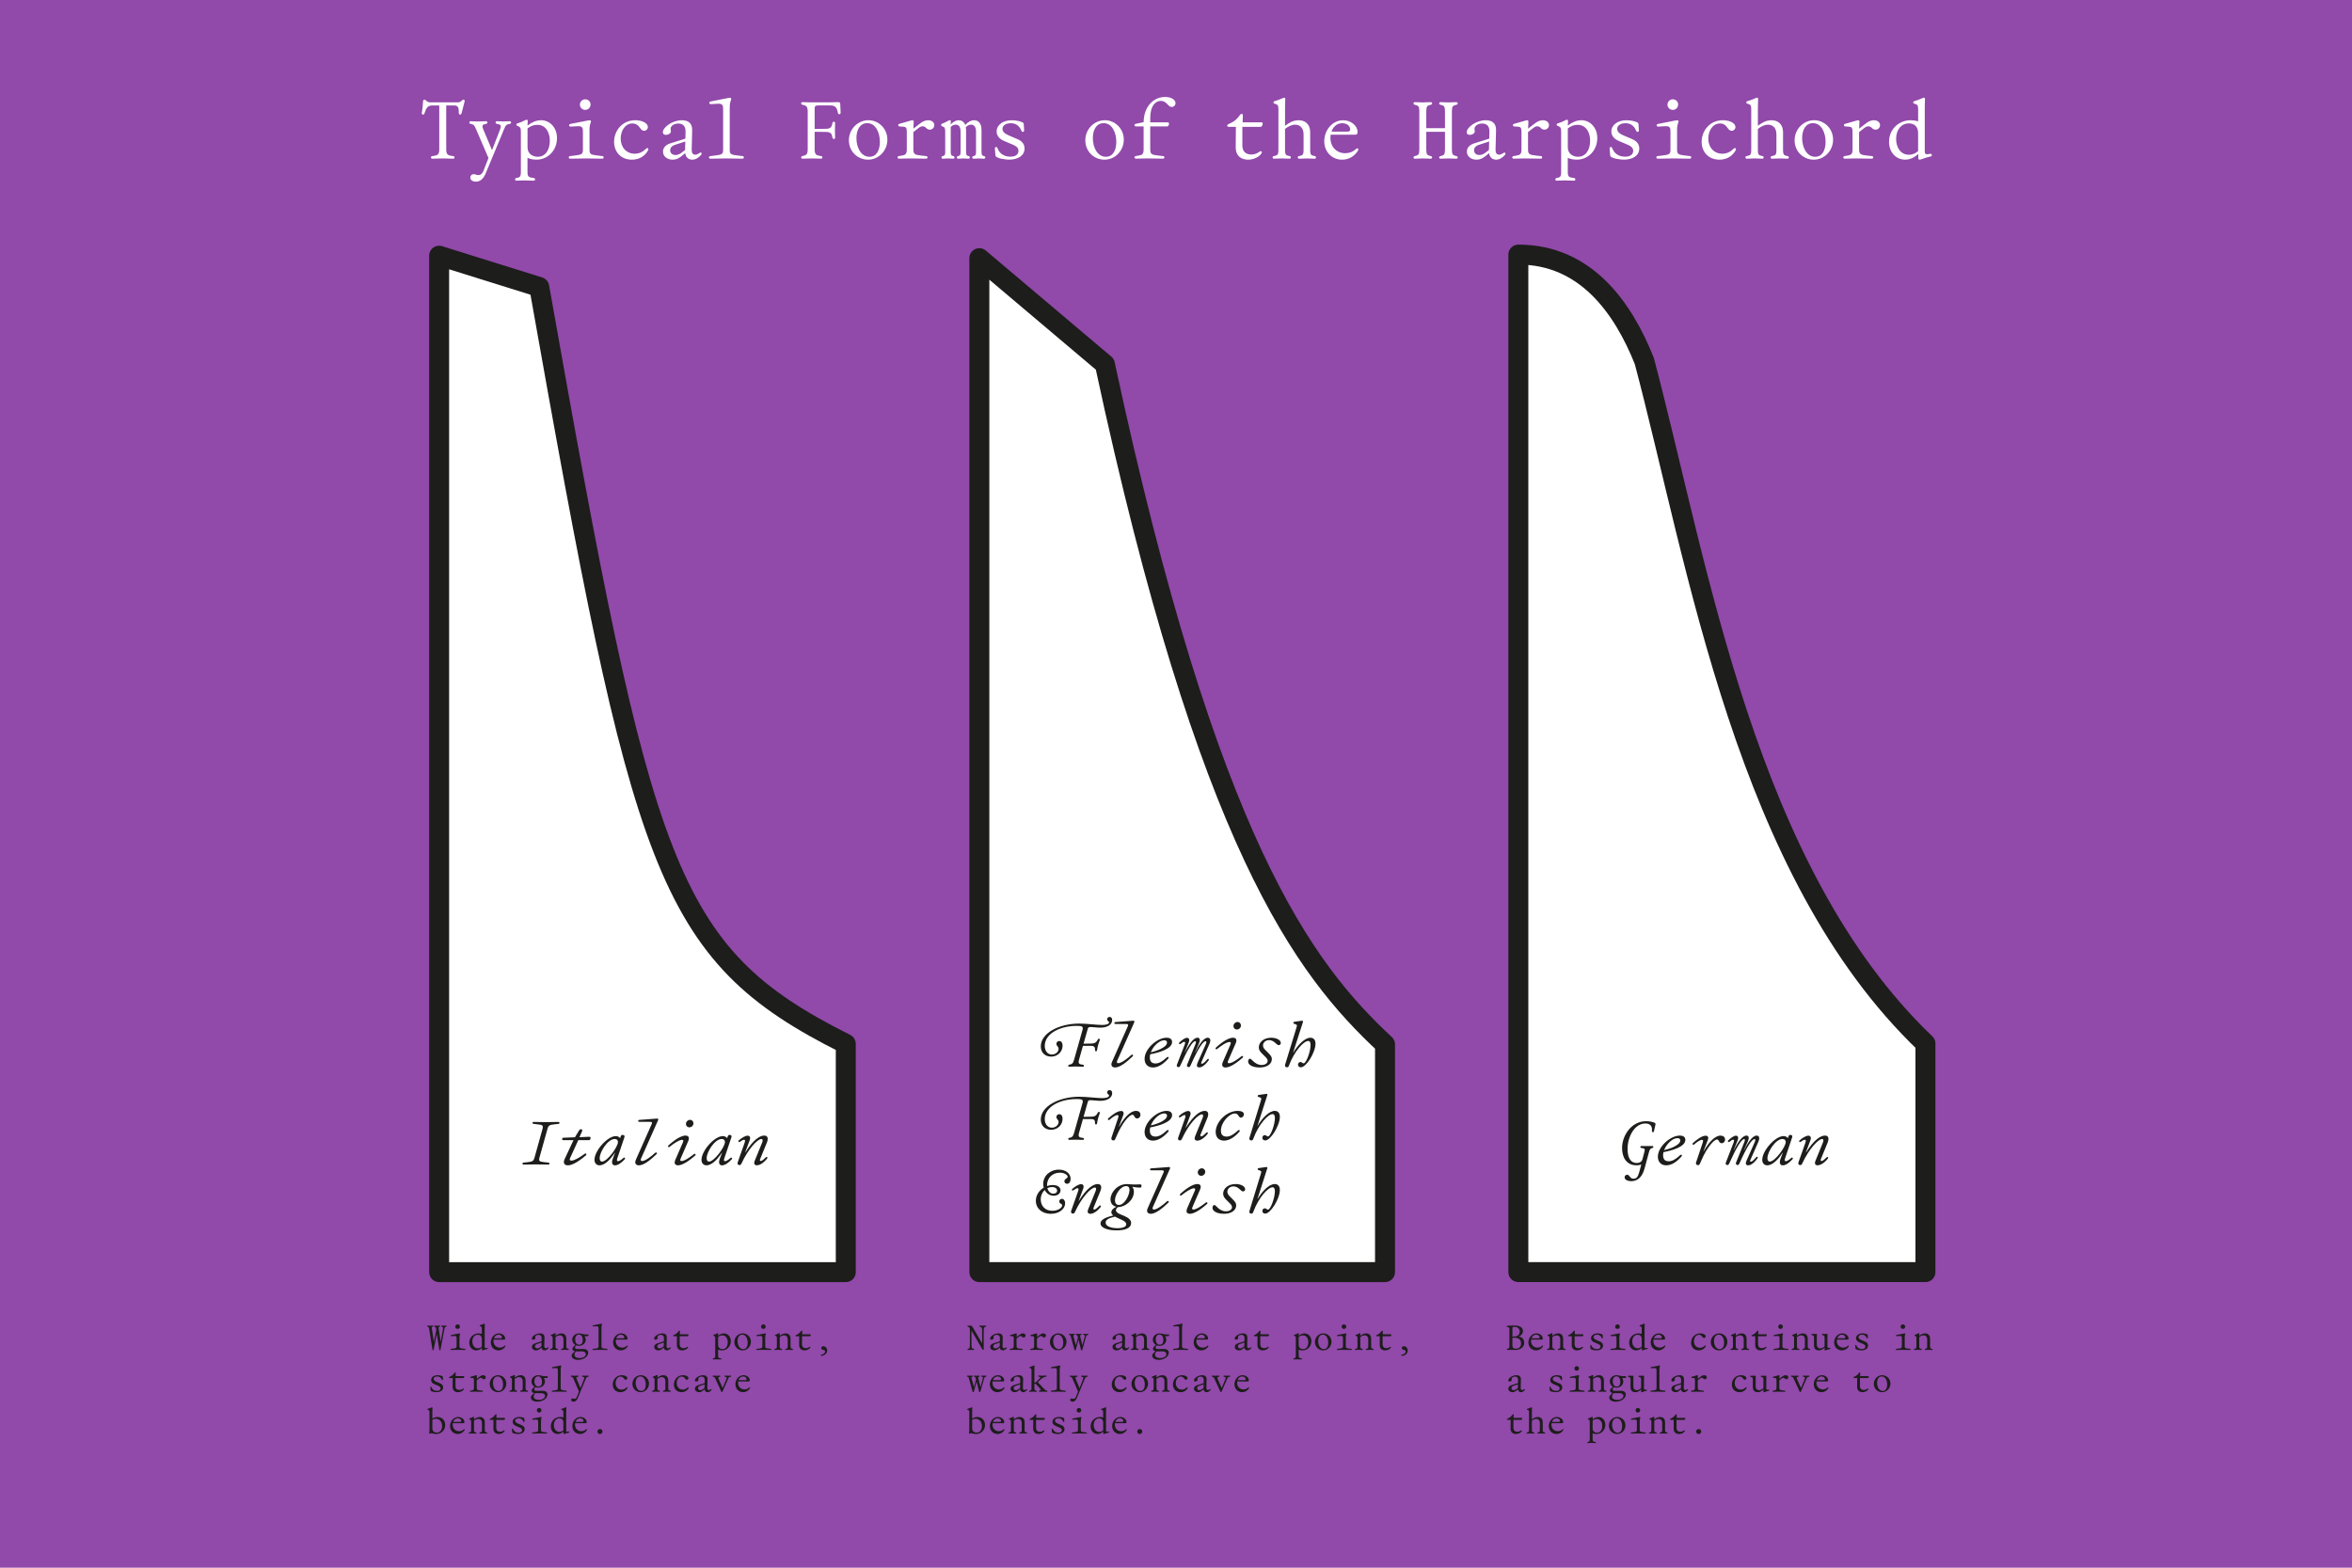
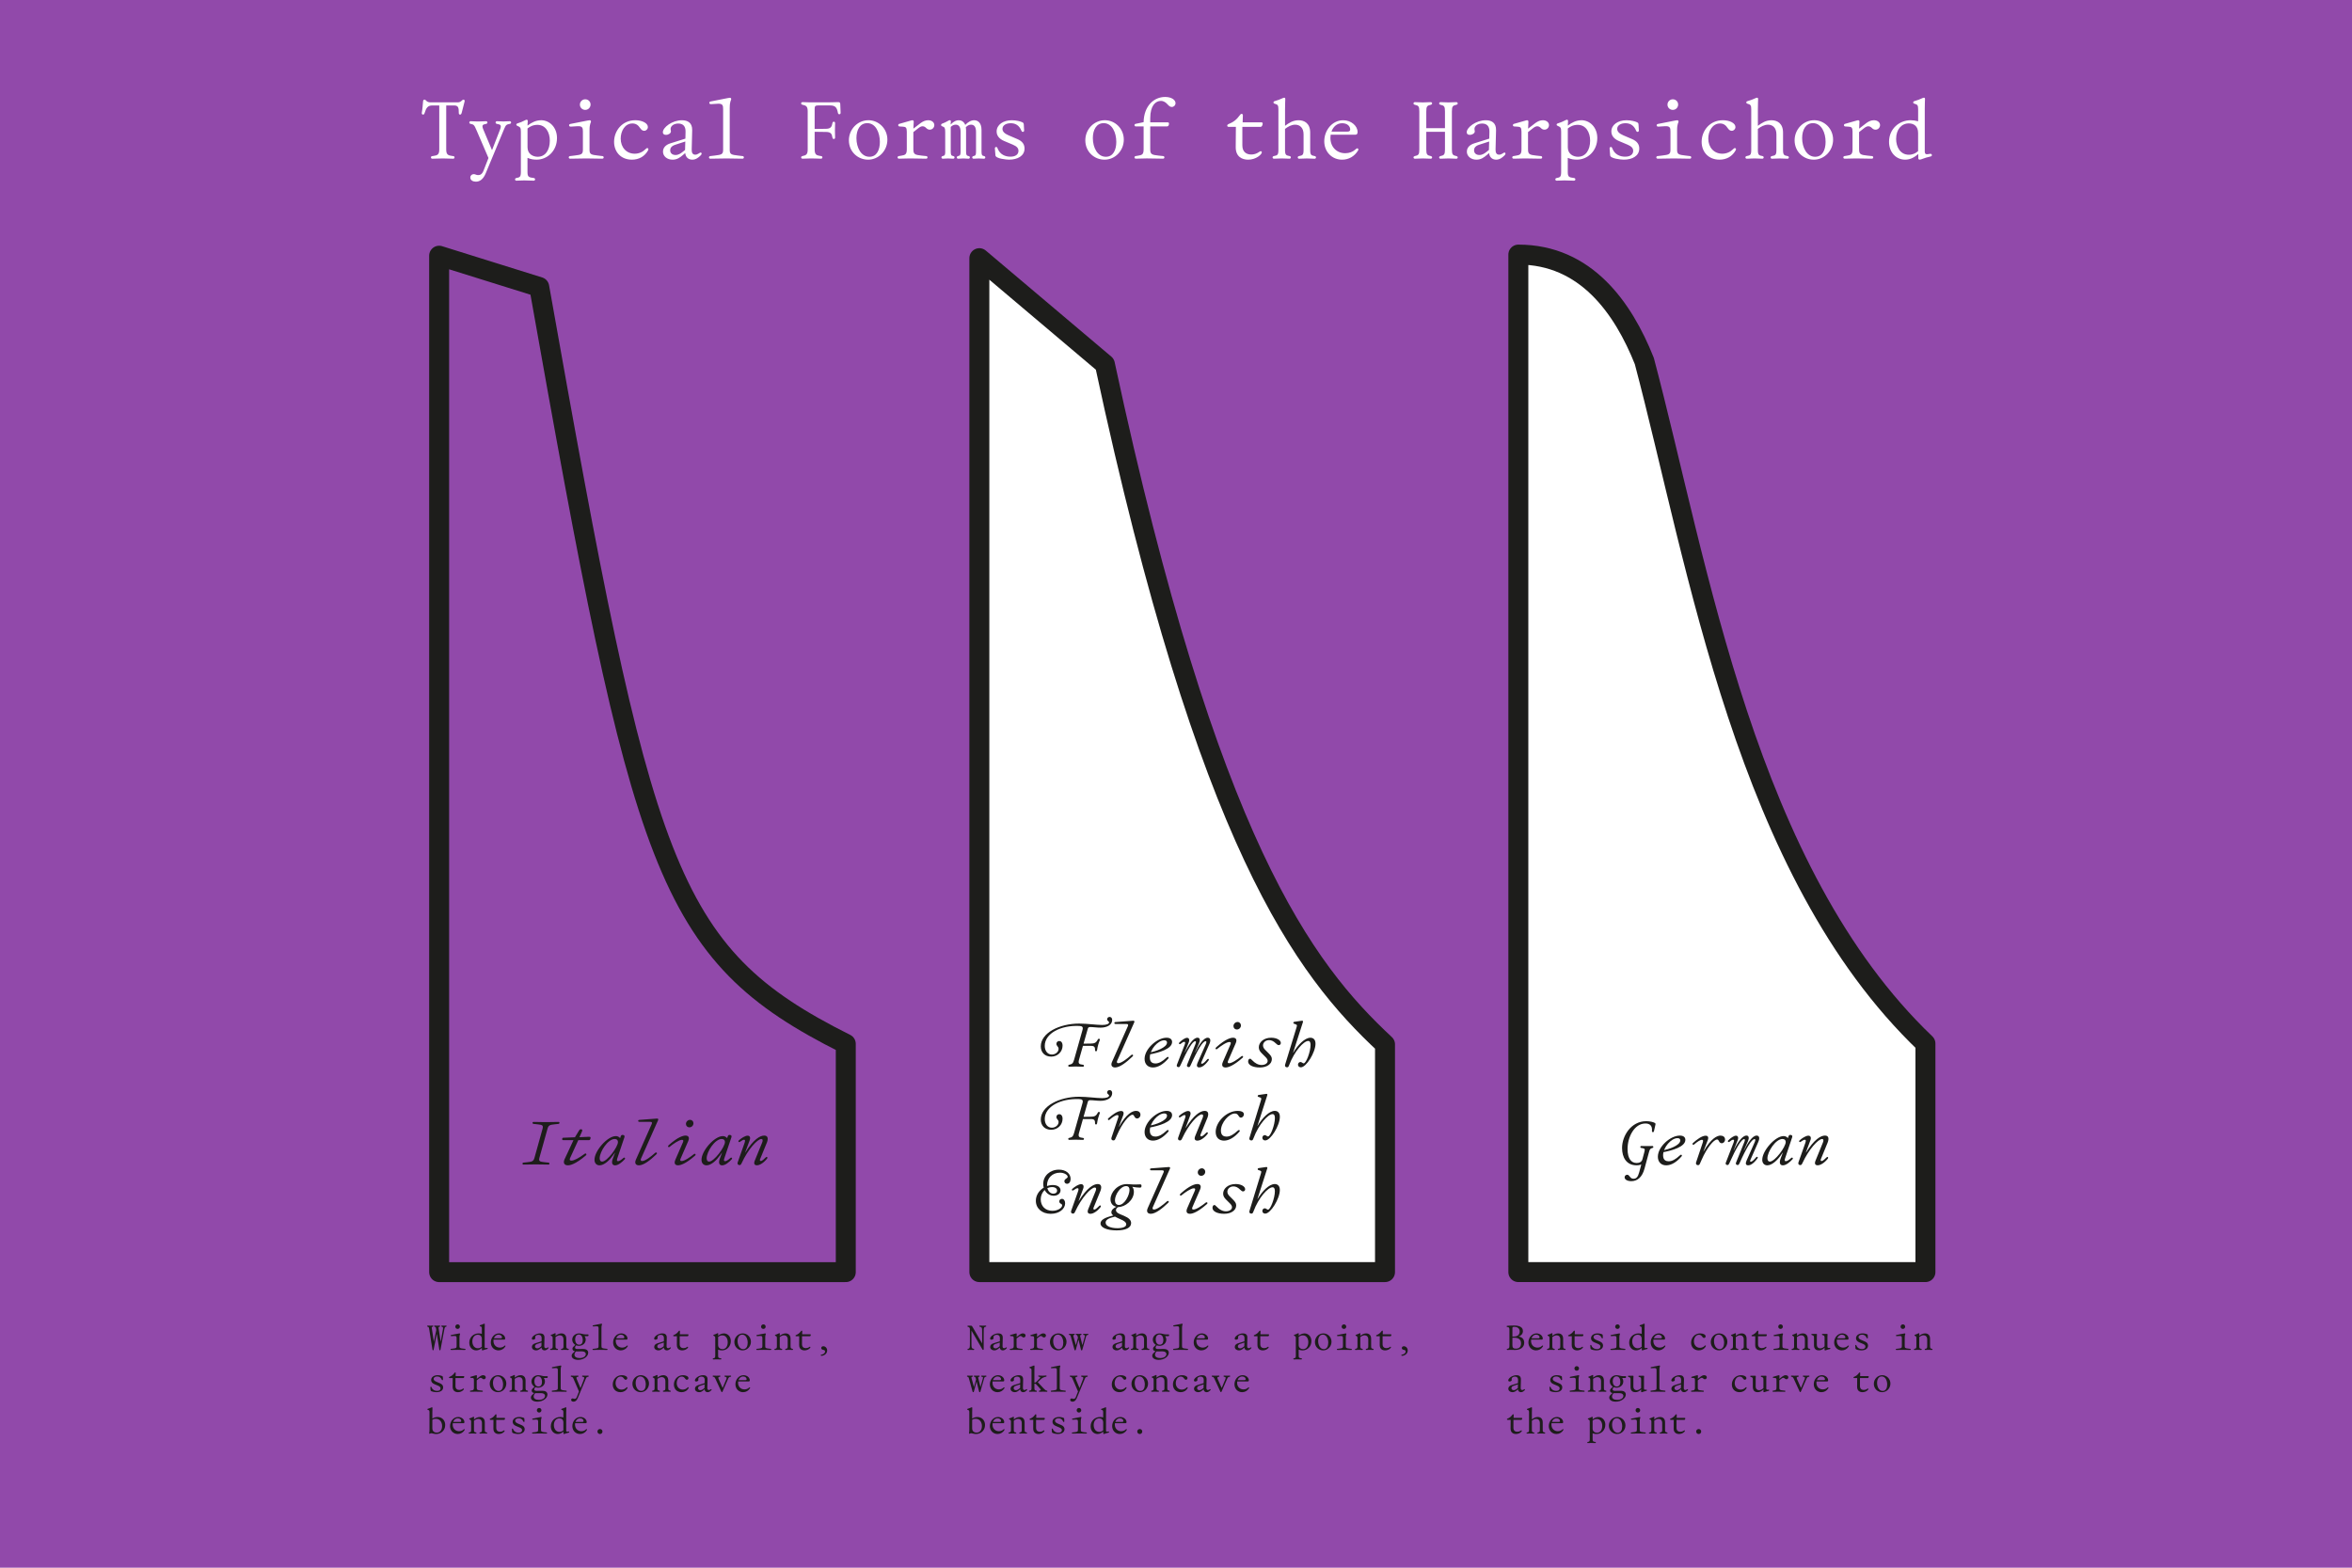
<svg xmlns="http://www.w3.org/2000/svg" id="Garamono_5" data-name="Garamono 5" viewBox="0 0 1350 900">
  <defs>
    <style>
      .cls-1, .cls-2 {
        fill: none;
      }

      .cls-3 {
        fill: #1d1d1b;
      }

      .cls-4 {
        fill: #fff;
      }

      .cls-5 {
        fill: #9149aa;
      }

      .cls-2 {
        stroke: #1d1d1b;
        stroke-linecap: round;
        stroke-linejoin: round;
        stroke-width: 11.46px;
      }

      .cls-6 {
        clip-path: url(#clippath);
      }
    </style>
    <clipPath id="clippath">
      <rect class="cls-1" width="1350" height="900" />
    </clipPath>
  </defs>
  <rect class="cls-5" width="1350" height="900" />
  <g class="cls-6">
    <path class="cls-4" d="M1088.34,79.7c0-5.34,3.06-8.86,7.28-8.86,2.74,0,5.33,1.48,5.33,5.47v10.44c-1.3,1.21-3.11,2.09-5.29,2.09-4.83,0-7.33-4.31-7.33-9.14M1104.77,62.76c0-3.25.14-5.34.14-5.99,0-.37-.19-.7-.65-.7-.19,0-.42.09-.65.19-1.62.74-3.25,1.39-4.82,1.81-.42.09-.65.37-.65.74,0,.32.19.6.74.74,1.76.42,2.09,1.02,2.09,3.2v6.87c-1.58-.42-2.97-.6-4.27-.6-6.45,0-12.43,4.83-12.43,12.39,0,6.17,4.13,10.25,9.23,10.25,3.11,0,5.52-1.48,7.56-3.25v2.41c0,.56.33.83.79.83,1.02,0,2.18-.93,6.22-1.81.42-.09.79-.28.79-.79s-.42-.79-.93-.74l-1.72.23c-1.07.14-1.44-.56-1.44-1.58v-24.22ZM1075.54,69.03c-1.39,0-2.74.51-4.17,1.53-1.16.84-2.55,1.9-4.27,3.29l.19-3.94c.05-.6-.32-.88-.74-.88-.28,0-.6.09-.88.18l-6.68,1.9c-.37.09-.6.37-.6.74,0,.42.28.7.7.74l2.09.14c1.48.09,2.14.46,2.14,2.83v10.21c0,2.92-1.02,3.25-3.02,3.57l-1.62.28c-.37.05-.65.33-.65.74s.28.74.84.74c1.81,0,3.8-.14,5.99-.14h.65c3.06,0,6.03.14,8.86.14.56,0,.83-.32.83-.74s-.28-.7-.65-.74l-2.64-.28c-3.85-.42-4.83-.7-4.83-3.57v-9.93l2.88-2.27c1.02-.79,1.76-1.07,2.37-1.07.79,0,1.39.28,2.09.97.51.51,1.11.97,2.09.97,1.44,0,2.6-1.16,2.6-2.64s-1.39-2.78-3.53-2.78M1041.86,90c-4.82,0-7.47-5.34-7.47-10.72,0-4.64,1.99-8.58,6.22-8.58,4.92,0,7.24,5.57,7.24,10.76,0,4.55-1.76,8.54-5.98,8.54M1041.07,91.67c6.12,0,11.09-5.15,11.09-11.51s-5.06-11.14-10.86-11.14c-6.22,0-11.23,5.2-11.23,11.51,0,6.68,5.24,11.14,10.99,11.14M1009.01,73.99c1.67-1.3,3.67-2.41,5.8-2.41,2.64,0,4.82,1.72,4.82,5.57v8.91c0,2.92-.6,3.16-2.55,3.53-.51.09-.79.37-.79.79s.32.74.79.74c1.39,0,2.51-.14,4.08-.14h.74c1.58,0,2.69.14,4.08.14.46,0,.79-.32.79-.74s-.28-.7-.79-.79c-1.95-.37-2.55-.6-2.55-3.53v-9.93c0-5.34-3.34-7.1-6.64-7.1s-5.66,1.62-7.8,3.2v-9.46c0-3.25.14-5.34.14-5.99,0-.37-.19-.7-.65-.7-.18,0-.42.09-.65.19-1.62.74-3.25,1.39-4.83,1.81-.42.09-.65.37-.65.74,0,.32.18.6.74.74,1.76.42,2.09,1.02,2.09,3.2v23.29c0,2.92-.6,3.16-2.55,3.53-.51.09-.79.37-.79.79s.32.74.79.74c1.39,0,2.51-.14,4.08-.14h.74c1.58,0,2.69.14,4.08.14.46,0,.79-.32.79-.74s-.28-.7-.79-.79c-1.95-.37-2.55-.6-2.55-3.53v-12.06ZM987.25,70.88c1.9,0,3.25.84,4.55,2.83.46.7,1.21,1.39,2.18,1.39,1.16,0,2.13-.97,2.13-2.18,0-2.23-3.29-3.9-7.24-3.9-7.52,0-12.16,6.08-12.16,12.39,0,5.66,3.76,10.25,10.25,10.25,4.04,0,7.33-1.86,9.28-5.38.09-.19.19-.42.19-.6,0-.37-.23-.65-.65-.65-.37,0-.65.23-1.11.7-1.44,1.44-3.57,2.51-6.12,2.51-4.78,0-8.03-3.67-8.03-8.68,0-4.31,2.41-8.68,6.73-8.68M958.81,86.05c0,2.6-.97,2.78-4.83,3.25l-2.64.32c-.37.05-.65.33-.65.74s.28.74.84.74c3.06,0,5.8-.14,8.86-.14h.65c3.06,0,5.8.14,8.86.14.56,0,.84-.32.84-.74s-.28-.7-.65-.74l-2.64-.32c-3.85-.46-4.83-.65-4.83-3.25v-11.27c0-3.94.84-4.27.84-5.01,0-.46-.33-.74-.74-.74-.32,0-.79.09-1.25.18l-9.84,1.95c-.6.14-.74.46-.74.79,0,.42.32.79,1.07.74l3.71-.23c2.97-.19,3.15,1.07,3.15,3.06v10.53ZM960.16,63.09c1.72,0,3.06-1.39,3.06-3.06,0-1.81-1.44-3.02-3.06-3.02-1.72,0-3.06,1.39-3.06,3.06,0,1.76,1.44,3.02,3.06,3.02M928.24,73.99c0-2.09,2.13-3.25,4.73-3.25s4.83,1.11,6.12,4.27c.14.37.37.7.84.7.51,0,.79-.42.74-.93l-.19-3.25c-.05-.84-.28-1.07-.97-1.39-.88-.42-3.29-1.11-5.94-1.11-4.92,0-8.68,2.6-8.68,6.45,0,2.46,1.58,4.31,4.32,5.47l4.96,2.09c2.27.97,3.25,1.99,3.25,3.57,0,2.18-1.86,3.34-4.64,3.34-3.02,0-5.89-1.3-7.19-4.41l-.23-.56c-.14-.37-.37-.6-.74-.6s-.79.28-.74.88l.32,3.94c.14,1.9,6.4,2.46,7.8,2.46,4.92,0,8.91-2.14,8.91-6.4,0-2.37-1.25-4.18-4.04-5.38l-5.1-2.18c-2.23-.98-3.53-2.09-3.53-3.71M905.78,90c-2.88,0-5.89-1.67-5.89-5.43v-10.81c1.16-.97,3.06-2.09,5.66-2.09,4.73,0,7.15,4.27,7.15,9.09,0,5.29-2.51,9.23-6.91,9.23M907.64,69.03c-2.88,0-5.61,1.39-7.7,3.06l-.05-.05.14-2.6c0-.37-.19-.7-.65-.7-.18,0-.42.05-.65.19-1.58.84-3.06,1.44-4.55,1.9-.51.14-.7.37-.7.74s.23.56.83.79c1.44.6,1.76,1.02,1.76,3.34v22.96c0,2.92-.6,3.16-2.55,3.53-.51.09-.79.37-.79.79s.32.74.79.74c1.39,0,2.51-.14,4.08-.14h.74c1.58,0,2.78.14,5.1.14.46,0,.79-.32.79-.74s-.28-.74-.79-.79c-2.88-.37-3.57-.6-3.57-3.53v-8.03c2.04.84,3.53,1.02,5.29,1.02,6.03,0,11.65-4.92,11.65-12.43,0-6.03-4.18-10.21-9.19-10.21M885.55,69.03c-1.39,0-2.74.51-4.18,1.53-1.16.84-2.55,1.9-4.27,3.29l.18-3.94c.05-.6-.33-.88-.74-.88-.28,0-.6.09-.88.18l-6.68,1.9c-.37.09-.6.37-.6.74,0,.42.28.7.7.74l2.09.14c1.49.09,2.13.46,2.13,2.83v10.21c0,2.92-1.02,3.25-3.02,3.57l-1.62.28c-.37.05-.65.33-.65.74s.28.74.83.74c1.81,0,3.81-.14,5.99-.14h.65c3.06,0,6.03.14,8.86.14.56,0,.84-.32.84-.74s-.28-.7-.65-.74l-2.64-.28c-3.85-.42-4.83-.7-4.83-3.57v-9.93l2.88-2.27c1.02-.79,1.76-1.07,2.37-1.07.79,0,1.39.28,2.09.97.51.51,1.11.97,2.09.97,1.44,0,2.6-1.16,2.6-2.64s-1.39-2.78-3.53-2.78M846.07,86.29c0-1.3.74-2.46,2.83-3.16l5.85-1.9-.14,4.87-1.53,1.21c-.97.74-2.23,1.67-3.94,1.67-1.81,0-3.06-1.02-3.06-2.69M841.94,87.03c0,2.69,2.37,4.64,5.52,4.64,2.6,0,4.32-1.3,5.89-2.64l1.35-1.16c.28,2.69,2.13,3.8,4.08,3.8,2.09,0,3.62-1.3,4.78-2.46.33-.33.56-.65.56-1.02,0-.33-.18-.6-.6-.6-.14,0-.33.05-.6.23l-.51.33c-.65.42-1.3.65-1.95.65-1.39,0-2.09-.97-2.04-2.92l.28-11.14c.09-4.41-2.74-5.71-5.89-5.71-5.57,0-10.95,4.08-10.95,6.91,0,.93.65,1.48,1.76,1.48,1.53,0,2.88-.93,2.88-2,0-.46-.19-.79-.19-1.39,0-1.62,1.76-3.11,4.41-3.11,2.46,0,4.27,1.3,4.18,4.73l-.09,3.94-8.58,2.69c-2.55.79-4.27,2.41-4.27,4.73M833.36,63.97c0-2.92.46-3.39,2.69-3.85.37-.09.65-.32.65-.74s-.28-.74-.83-.74c-1.3,0-2.55.14-4.08.14h-.84c-1.53,0-2.78-.14-4.08-.14-.56,0-.83.33-.83.74s.28.65.65.74c2.23.46,2.69.93,2.69,3.85v9.6h-10.72v-9.6c0-2.92.46-3.39,2.69-3.85.37-.09.65-.32.65-.74s-.28-.74-.84-.74c-1.3,0-2.55.14-4.08.14h-.84c-1.53,0-2.78-.14-4.08-.14-.56,0-.84.33-.84.74s.28.65.65.74c2.23.46,2.69.93,2.69,3.85v21.81c0,2.92-.46,3.39-2.69,3.85-.37.09-.65.33-.65.74s.28.74.84.74c1.3,0,2.55-.14,4.08-.14h.84c1.53,0,2.78.14,4.08.14.56,0,.84-.32.84-.74s-.28-.65-.65-.74c-2.23-.46-2.69-.93-2.69-3.85v-10.11h10.72v10.11c0,2.92-.46,3.39-2.69,3.85-.37.09-.65.33-.65.74s.28.74.83.74c1.3,0,2.55-.14,4.08-.14h.84c1.53,0,2.78.14,4.08.14.56,0,.83-.32.83-.74s-.28-.65-.65-.74c-2.23-.46-2.69-.93-2.69-3.85v-21.81ZM764.23,75.57c.97-2.78,3.11-4.83,6.17-4.83s4.59,1.86,4.59,3.57c0,.84-.46,1.25-1.62,1.25h-9.14ZM777.92,85.87c-1.39,1.25-3.39,2.09-5.8,2.09-4.83,0-8.49-3.53-8.49-8.86,0-.6.05-1.16.14-1.76h14.01c1.07,0,1.44-.46,1.44-1.58,0-3.43-3.62-6.73-8.26-6.73-6.36,0-10.86,5.85-10.86,12.06s4.55,10.58,10.21,10.58c3.85,0,7.14-1.9,9.19-5.29.14-.23.18-.37.18-.56,0-.37-.28-.65-.65-.65s-.65.28-1.11.7M737.6,73.99c1.67-1.3,3.66-2.41,5.8-2.41,2.65,0,4.82,1.72,4.82,5.57v8.91c0,2.92-.6,3.16-2.55,3.53-.51.09-.79.37-.79.79s.33.74.79.74c1.39,0,2.51-.14,4.08-.14h.74c1.58,0,2.69.14,4.08.14.46,0,.79-.32.79-.74s-.28-.7-.79-.79c-1.95-.37-2.55-.6-2.55-3.53v-9.93c0-5.34-3.34-7.1-6.64-7.1s-5.66,1.62-7.79,3.2v-9.46c0-3.25.14-5.34.14-5.99,0-.37-.19-.7-.65-.7-.18,0-.42.09-.65.19-1.62.74-3.25,1.39-4.83,1.81-.42.09-.65.37-.65.74,0,.32.19.6.74.74,1.76.42,2.09,1.02,2.09,3.2v23.29c0,2.92-.6,3.16-2.55,3.53-.51.09-.79.37-.79.79s.32.74.79.74c1.39,0,2.51-.14,4.08-.14h.74c1.58,0,2.69.14,4.08.14.46,0,.79-.32.79-.74s-.28-.7-.79-.79c-1.95-.37-2.55-.6-2.55-3.53v-12.06ZM713.06,72.83h10.44c1.02,0,1.25-1.44,1.25-1.95,0-.32-.19-.65-.74-.65h-10.76l.14-4.08c0-.51-.33-.79-.74-.79-.32,0-.56.14-.88.6-2.09,2.88-3.81,4.13-6.77,5.34-.42.19-.6.46-.6.79,0,.42.33.74.84.74h4.13l-.09,11.6c-.05,5.57,3.71,7.24,7.1,7.24,4.64,0,7.89-3.06,7.89-4.22,0-.33-.23-.65-.65-.65-.33,0-.6.23-1.02.51-1.44,1.02-3.02,1.39-4.41,1.39-2.64,0-5.1-1.35-5.1-5.2v-10.67ZM668.75,55.66c-6.36,0-12.16,5.06-12.34,14.47l-4.59.97c-.46.09-.65.42-.65.74,0,.46.37.74.79.74h4.45v13.18c0,2.92-.97,3.25-2.97,3.57l-1.62.28c-.37.05-.65.33-.65.74s.28.74.84.74c1.81,0,3.8-.14,5.99-.14h.65c3.06,0,6.03.14,8.86.14.56,0,.83-.32.83-.74s-.28-.7-.65-.74l-2.65-.28c-3.85-.42-4.83-.7-4.83-3.57v-13.18h9.6c.88,0,1.16-.79,1.16-1.62,0-.51-.23-.74-.97-.74h-9.79v-2.41c0-7.24,3.11-9.88,6.08-9.88,1.72,0,2.88.88,4.04,2.18.79.88,1.48,1.3,2.27,1.3,1.11,0,2.13-.93,2.13-2.18,0-1.86-2.27-3.57-5.99-3.57M634.74,90c-4.83,0-7.47-5.34-7.47-10.72,0-4.64,1.99-8.58,6.22-8.58,4.92,0,7.24,5.57,7.24,10.76,0,4.55-1.76,8.54-5.98,8.54M633.95,91.67c6.12,0,11.09-5.15,11.09-11.51s-5.06-11.14-10.86-11.14c-6.22,0-11.23,5.2-11.23,11.51,0,6.68,5.24,11.14,10.99,11.14M575.4,73.99c0-2.09,2.13-3.25,4.73-3.25s4.83,1.11,6.12,4.27c.14.37.37.7.84.7.51,0,.79-.42.74-.93l-.19-3.25c-.05-.84-.28-1.07-.97-1.39-.88-.42-3.29-1.11-5.94-1.11-4.92,0-8.68,2.6-8.68,6.45,0,2.46,1.58,4.31,4.32,5.47l4.96,2.09c2.27.97,3.25,1.99,3.25,3.57,0,2.18-1.86,3.34-4.64,3.34-3.02,0-5.89-1.3-7.19-4.41l-.23-.56c-.14-.37-.37-.6-.74-.6s-.79.28-.74.88l.33,3.94c.14,1.9,6.4,2.46,7.79,2.46,4.92,0,8.91-2.14,8.91-6.4,0-2.37-1.25-4.18-4.04-5.38l-5.1-2.18c-2.23-.98-3.53-2.09-3.53-3.71M542.55,86.98c0,1.99-.28,2.37-1.39,2.6-.51.09-.79.37-.79.79s.32.74.79.74c.98,0,1.81-.14,2.92-.14h.09c1.11,0,1.95.14,2.92.14.46,0,.79-.32.79-.74s-.28-.7-.79-.79c-1.07-.19-1.39-.6-1.39-2.6v-14.11c.74-.74,1.72-1.3,2.83-1.3,1.76,0,2.83,1.16,2.83,4.18v11.23c0,1.99-.28,2.37-1.39,2.6-.51.09-.79.37-.79.79s.32.74.79.74c.97,0,1.81-.14,2.92-.14h.09c1.11,0,1.95.14,2.92.14.46,0,.79-.32.79-.74s-.28-.7-.79-.79c-1.07-.19-1.39-.6-1.39-2.6v-12.25c0-.65-.05-1.21-.14-1.72,1.16-1.16,2.18-1.44,2.97-1.44,1.76,0,2.88,1.16,2.88,4.18v11.23c0,1.99-.28,2.37-1.39,2.6-.51.09-.79.37-.79.79s.33.74.79.74c.97,0,1.81-.14,2.92-.14h.09c1.11,0,1.95.14,2.92.14.46,0,.79-.32.79-.74s-.28-.7-.79-.79c-1.07-.19-1.39-.6-1.39-2.6v-12.39c0-4.32-2.27-5.57-4.27-5.57-1.81,0-3.62,1.16-5.06,2.69-.79-1.99-2.37-2.69-3.76-2.69-1.25,0-2.74.51-4.59,2.41h-.05l.14-1.58c.05-.51-.14-.84-.6-.84-.19,0-.42.05-.74.23-1.48.84-2.55,1.35-3.62,1.72-.42.14-.65.42-.65.79,0,.33.19.6.74.79,1.3.42,1.62.97,1.62,3.16v11.27ZM532.72,69.03c-1.39,0-2.74.51-4.18,1.53-1.16.84-2.55,1.9-4.27,3.29l.19-3.94c.05-.6-.32-.88-.74-.88-.28,0-.6.09-.88.18l-6.68,1.9c-.37.09-.6.37-.6.74,0,.42.28.7.7.74l2.09.14c1.48.09,2.13.46,2.13,2.83v10.21c0,2.92-1.02,3.25-3.02,3.57l-1.62.28c-.37.05-.65.33-.65.74s.28.74.84.74c1.81,0,3.8-.14,5.99-.14h.65c3.06,0,6.03.14,8.86.14.56,0,.84-.32.84-.74s-.28-.7-.65-.74l-2.64-.28c-3.85-.42-4.83-.7-4.83-3.57v-9.93l2.88-2.27c1.02-.79,1.76-1.07,2.37-1.07.79,0,1.39.28,2.09.97.51.51,1.11.97,2.09.97,1.44,0,2.6-1.16,2.6-2.64s-1.39-2.78-3.53-2.78M499.04,90c-4.83,0-7.47-5.34-7.47-10.72,0-4.64,1.99-8.58,6.22-8.58,4.92,0,7.24,5.57,7.24,10.76,0,4.55-1.76,8.54-5.98,8.54M498.25,91.67c6.12,0,11.09-5.15,11.09-11.51s-5.06-11.14-10.86-11.14c-6.22,0-11.23,5.2-11.23,11.51,0,6.68,5.24,11.14,11,11.14M480.9,58.63c-1.53,0-3.34.14-6.17.14h-9.56c-1.53,0-3.2-.14-4.5-.14-.56,0-.83.33-.83.74s.28.65.65.74c2.23.46,3.11.93,3.11,3.85v21.81c0,2.92-.88,3.39-3.11,3.85-.37.09-.65.33-.65.74s.28.74.83.74c1.3,0,2.97-.14,4.5-.14h.84c2.18,0,3.39.14,5.2.14.56,0,.83-.32.83-.74s-.28-.7-.65-.74l-.83-.14c-1.99-.33-2.97-.79-2.97-3.71v-10.11l6.63.09c2.6.05,3.25,1.02,3.57,3.2.09.6.42.84.84.84.37,0,.7-.28.7-.79,0-1.81-.09-2.69-.09-4.27,0-1.48.09-2.32.09-4.08,0-.51-.33-.79-.7-.79-.42,0-.74.23-.84.83-.32,2.04-.97,3.2-3.57,3.25l-6.63.09v-11.55c0-1.53.42-1.95,1.95-1.95h6.96c2.92,0,3.9,1.21,4.41,4.13.14.74.46.93.84.93s.79-.23.74-.93l-.19-4.87c-.05-1.02-.37-1.16-1.39-1.16M418.86,61.88c0-3.94.84-4.27.84-5.01,0-.46-.32-.74-.74-.74-.33,0-.79.09-1.25.18l-9.84,1.95c-.6.14-.74.46-.74.79,0,.42.32.79,1.07.74l3.71-.23c2.97-.19,3.15,1.07,3.15,3.06v23.43c0,2.6-.97,2.78-4.82,3.25l-2.65.32c-.37.05-.65.33-.65.74s.28.74.83.74c3.06,0,5.8-.14,8.86-.14h.65c3.06,0,5.8.14,8.86.14.56,0,.83-.32.83-.74s-.28-.7-.65-.74l-2.64-.32c-3.85-.46-4.83-.65-4.83-3.25v-24.17ZM384.67,86.29c0-1.3.74-2.46,2.83-3.16l5.85-1.9-.14,4.87-1.53,1.21c-.97.74-2.23,1.67-3.94,1.67-1.81,0-3.06-1.02-3.06-2.69M380.54,87.03c0,2.69,2.37,4.64,5.52,4.64,2.6,0,4.32-1.3,5.89-2.64l1.35-1.16c.28,2.69,2.13,3.8,4.08,3.8,2.09,0,3.62-1.3,4.78-2.46.32-.33.56-.65.56-1.02,0-.33-.18-.6-.6-.6-.14,0-.33.05-.6.23l-.51.33c-.65.42-1.3.65-1.95.65-1.39,0-2.09-.97-2.04-2.92l.28-11.14c.09-4.41-2.74-5.71-5.89-5.71-5.57,0-10.95,4.08-10.95,6.91,0,.93.65,1.48,1.76,1.48,1.53,0,2.88-.93,2.88-2,0-.46-.19-.79-.19-1.39,0-1.62,1.76-3.11,4.41-3.11,2.46,0,4.27,1.3,4.17,4.73l-.09,3.94-8.58,2.69c-2.55.79-4.27,2.41-4.27,4.73M363.01,70.88c1.9,0,3.25.84,4.55,2.83.46.7,1.21,1.39,2.18,1.39,1.16,0,2.13-.97,2.13-2.18,0-2.23-3.29-3.9-7.24-3.9-7.52,0-12.16,6.08-12.16,12.39,0,5.66,3.76,10.25,10.25,10.25,4.04,0,7.33-1.86,9.28-5.38.09-.19.18-.42.18-.6,0-.37-.23-.65-.65-.65-.37,0-.65.23-1.11.7-1.44,1.44-3.57,2.51-6.12,2.51-4.78,0-8.03-3.67-8.03-8.68,0-4.31,2.41-8.68,6.73-8.68M334.57,86.05c0,2.6-.98,2.78-4.83,3.25l-2.64.32c-.37.05-.65.33-.65.74s.28.74.84.74c3.06,0,5.8-.14,8.86-.14h.65c3.06,0,5.8.14,8.86.14.56,0,.84-.32.84-.74s-.28-.7-.65-.74l-2.64-.32c-3.85-.46-4.83-.65-4.83-3.25v-11.27c0-3.94.84-4.27.84-5.01,0-.46-.33-.74-.74-.74-.33,0-.79.09-1.25.18l-9.84,1.95c-.6.14-.74.46-.74.79,0,.42.32.79,1.07.74l3.71-.23c2.97-.19,3.15,1.07,3.15,3.06v10.53ZM335.91,63.09c1.72,0,3.06-1.39,3.06-3.06,0-1.81-1.44-3.02-3.06-3.02-1.72,0-3.06,1.39-3.06,3.06,0,1.76,1.44,3.02,3.06,3.02M308.68,90c-2.88,0-5.89-1.67-5.89-5.43v-10.81c1.16-.97,3.06-2.09,5.66-2.09,4.73,0,7.14,4.27,7.14,9.09,0,5.29-2.51,9.23-6.91,9.23M310.53,69.03c-2.88,0-5.61,1.39-7.7,3.06l-.05-.05.14-2.6c0-.37-.18-.7-.65-.7-.19,0-.42.05-.65.19-1.58.84-3.06,1.44-4.55,1.9-.51.14-.7.37-.7.74s.23.56.84.79c1.44.6,1.76,1.02,1.76,3.34v22.96c0,2.92-.6,3.16-2.55,3.53-.51.09-.79.37-.79.79s.32.74.79.74c1.39,0,2.5-.14,4.08-.14h.74c1.58,0,2.78.14,5.1.14.46,0,.79-.32.79-.74s-.28-.74-.79-.79c-2.88-.37-3.57-.6-3.57-3.53v-8.03c2.04.84,3.53,1.02,5.29,1.02,6.03,0,11.64-4.92,11.64-12.43,0-6.03-4.17-10.21-9.19-10.21M280.38,90.69l-2.83,7.24c-.79,2.04-1.86,2.6-3.06,2.6s-1.58-.56-2.55-.56c-1.07,0-1.99.74-1.99,1.95,0,1.62,1.58,2.37,3.2,2.37,1.81,0,4.04-.88,5.66-4.83l10.62-25.56c.93-2.27,1.39-2.46,3.15-2.78.51-.09.79-.37.79-.79s-.33-.74-.79-.74c-1.39,0-2.51.14-3.57.14-1.25,0-2.37-.14-3.76-.14-.46,0-.79.32-.79.74s.28.7.79.79c1.9.37,2.83.56,1.76,3.25l-4.55,11.74h-.09l-4.92-11.69c-1.11-2.65-.37-2.92,1.53-3.3.51-.09.79-.37.79-.79s-.33-.74-.79-.74c-1.39,0-2.51.14-4.08.14h-1.11c-1.39,0-2.37-.14-3.62-.14-.46,0-.79.32-.79.74s.28.7.79.79c1.72.33,2.04.6,3.29,3.53l6.91,16.05ZM266.69,58.17c.14-.6-.23-.97-.7-.97-.28,0-.51.14-.97.6-.7.7-1.39.97-2.46.97h-15.4c-1.16,0-1.95-.33-2.55-.97-.42-.46-.6-.6-.93-.6-.42,0-.79.28-.84.88l-.28,3.2c-.09,1.02-.23,2.27-.46,3.48-.09.56.19,1.02.74,1.02.37,0,.65-.19.84-.79.97-3.16,1.86-4.45,4.55-4.45h3.9v25.24c0,2.92-.98,3.43-3.43,3.76l-.7.09c-.37.05-.65.33-.65.74s.28.74.84.74c1.81,0,3.34-.14,5.52-.14h.83c2.18,0,3.71.14,5.52.14.56,0,.84-.32.84-.74s-.28-.7-.65-.74l-.7-.09c-2.46-.32-3.43-.83-3.43-3.76v-25.24h4.45c2.51,0,2.78,1.21,2.78,4.41,0,.46.23.84.74.84s.74-.42.93-1.11l1.67-6.49Z" />
    <path class="cls-3" d="M344.36,823.27c.8,0,1.44-.62,1.44-1.44s-.64-1.44-1.44-1.44-1.44.66-1.44,1.44c0,.82.66,1.44,1.44,1.44M330.3,816.31c.42-1.2,1.34-2.08,2.66-2.08s1.98.8,1.98,1.54c0,.36-.2.54-.7.54h-3.94ZM336.2,820.75c-.6.54-1.46.9-2.5.9-2.08,0-3.66-1.52-3.66-3.82,0-.26.02-.5.06-.76h6.04c.46,0,.62-.2.62-.68,0-1.48-1.56-2.9-3.56-2.9-2.74,0-4.68,2.52-4.68,5.2s1.96,4.56,4.4,4.56c1.66,0,3.08-.82,3.96-2.28.06-.1.08-.16.08-.24,0-.16-.12-.28-.28-.28s-.28.12-.48.3M317.92,818.09c0-2.3,1.32-3.82,3.14-3.82,1.18,0,2.3.64,2.3,2.36v4.5c-.56.52-1.34.9-2.28.9-2.08,0-3.16-1.86-3.16-3.94M325,810.79c0-1.4.06-2.3.06-2.58,0-.16-.08-.3-.28-.3-.08,0-.18.04-.28.08-.7.32-1.4.6-2.08.78-.18.04-.28.16-.28.32,0,.14.08.26.32.32.76.18.9.44.9,1.38v2.96c-.68-.18-1.28-.26-1.84-.26-2.78,0-5.36,2.08-5.36,5.34,0,2.66,1.78,4.42,3.98,4.42,1.34,0,2.38-.64,3.26-1.4v1.04c0,.24.14.36.34.36.44,0,.94-.4,2.68-.78.18-.04.34-.12.34-.34s-.18-.34-.4-.32l-.74.1c-.46.06-.62-.24-.62-.68v-10.44ZM308.88,820.83c0,1.12-.42,1.2-2.08,1.4l-1.14.14c-.16.02-.28.14-.28.32s.12.32.36.32c1.32,0,2.5-.06,3.82-.06h.28c1.32,0,2.5.06,3.82.06.24,0,.36-.14.36-.32s-.12-.3-.28-.32l-1.14-.14c-1.66-.2-2.08-.28-2.08-1.4v-4.86c0-1.7.36-1.84.36-2.16,0-.2-.14-.32-.32-.32-.14,0-.34.04-.54.08l-4.24.84c-.26.06-.32.2-.32.34,0,.18.14.34.46.32l1.6-.1c1.28-.08,1.36.46,1.36,1.32v4.54ZM309.46,810.93c.74,0,1.32-.6,1.32-1.32,0-.78-.62-1.3-1.32-1.3-.74,0-1.32.6-1.32,1.32,0,.76.62,1.3,1.32,1.3M295.7,815.63c0-.9.92-1.4,2.04-1.4s2.08.48,2.64,1.84c.06.16.16.3.36.3.22,0,.34-.18.32-.4l-.08-1.4c-.02-.36-.12-.46-.42-.6-.38-.18-1.42-.48-2.56-.48-2.12,0-3.74,1.12-3.74,2.78,0,1.06.68,1.86,1.86,2.36l2.14.9c.98.42,1.4.86,1.4,1.54,0,.94-.8,1.44-2,1.44-1.3,0-2.54-.56-3.1-1.9l-.1-.24c-.06-.16-.16-.26-.32-.26s-.34.12-.32.38l.14,1.7c.06.82,2.76,1.06,3.36,1.06,2.12,0,3.84-.92,3.84-2.76,0-1.02-.54-1.8-1.74-2.32l-2.2-.94c-.96-.42-1.52-.9-1.52-1.6M284.84,815.13h4.5c.44,0,.54-.62.54-.84,0-.14-.08-.28-.32-.28h-4.64l.06-1.76c0-.22-.14-.34-.32-.34-.14,0-.24.06-.38.26-.9,1.24-1.64,1.78-2.92,2.3-.18.08-.26.2-.26.34,0,.18.14.32.36.32h1.78l-.04,5c-.02,2.4,1.6,3.12,3.06,3.12,2,0,3.4-1.32,3.4-1.82,0-.14-.1-.28-.28-.28-.14,0-.26.1-.44.22-.62.44-1.3.6-1.9.6-1.14,0-2.2-.58-2.2-2.24v-4.6ZM272.06,815.61c.72-.54,1.56-1.02,2.48-1.02,1.14,0,2.08.74,2.08,2.4v3.84c0,1.26-.26,1.36-1.1,1.52-.22.04-.34.16-.34.34s.14.32.34.32c.6,0,1.08-.06,1.76-.06h.32c.68,0,1.16.06,1.76.06.2,0,.34-.14.34-.32s-.12-.3-.34-.34c-.84-.16-1.1-.26-1.1-1.52v-4.28c0-2.3-1.44-3.06-2.86-3.06-1.34,0-2.44.7-3.34,1.38l-.02-.02.08-1.18c.02-.2-.1-.3-.28-.3-.08,0-.18.02-.28.08-.68.36-1.32.62-1.96.82-.22.06-.3.16-.3.32s.1.24.36.34c.62.26.76.44.76,1.44v4.46c0,1.26-.26,1.36-1.1,1.52-.22.04-.34.16-.34.34s.14.32.34.32c.6,0,1.08-.06,1.76-.06h.32c.68,0,1.16.06,1.76.06.2,0,.34-.14.34-.32s-.12-.3-.34-.34c-.84-.16-1.1-.26-1.1-1.52v-5.22ZM260.1,816.31c.42-1.2,1.34-2.08,2.66-2.08s1.98.8,1.98,1.54c0,.36-.2.54-.7.54h-3.94ZM266,820.75c-.6.54-1.46.9-2.5.9-2.08,0-3.66-1.52-3.66-3.82,0-.26.02-.5.06-.76h6.04c.46,0,.62-.2.62-.68,0-1.48-1.56-2.9-3.56-2.9-2.74,0-4.68,2.52-4.68,5.2s1.96,4.56,4.4,4.56c1.66,0,3.08-.82,3.96-2.28.06-.1.08-.16.08-.24,0-.16-.12-.28-.28-.28s-.28.12-.48.3M250.7,822.45c-1.6,0-2.54-.92-2.54-2.48v-4.9c.4-.26,1.04-.54,1.96-.54,2.38,0,3.64,1.9,3.64,4.16,0,1.96-.96,3.76-3.06,3.76M251.16,813.49c-1.12,0-2.18.4-3,.9v-3.6c0-1.4.06-2.3.06-2.58,0-.16-.08-.3-.28-.3-.08,0-.18.04-.28.08-.7.32-1.4.6-2.08.78-.18.04-.28.16-.28.32,0,.14.08.26.32.32.76.18.9.44.9,1.38v10.26c0,1.08-.2,1.48-.2,1.74,0,.2.12.32.32.32.24,0,.42-.3.9-.3.64,0,1.52.44,2.82.44,2.8,0,5.18-2.08,5.18-5.18,0-2.9-2.08-4.58-4.38-4.58" />
    <path class="cls-3" d="M423.9,792.31c.42-1.2,1.34-2.08,2.66-2.08s1.98.8,1.98,1.54c0,.36-.2.54-.7.54h-3.94ZM429.8,796.75c-.6.54-1.46.9-2.5.9-2.08,0-3.66-1.52-3.66-3.82,0-.26.02-.5.06-.76h6.04c.46,0,.62-.2.62-.68,0-1.48-1.56-2.9-3.56-2.9-2.74,0-4.68,2.52-4.68,5.2s1.96,4.56,4.4,4.56c1.66,0,3.08-.82,3.96-2.28.06-.1.08-.16.08-.24,0-.16-.12-.28-.28-.28s-.28.12-.48.3M414.8,796.79h-.04l-2.22-4.98c-.52-1.14-.2-1.26.62-1.42.22-.04.34-.16.34-.34s-.14-.32-.34-.32c-.6,0-1.08.06-1.76.06h-.48c-.6,0-1.02-.06-1.56-.06-.2,0-.34.14-.34.32s.12.3.34.34c.74.14.86.28,1.44,1.52l3.2,6.98c.1.22.18.32.36.32s.28-.12.36-.32l3.2-7.3c.42-.98.64-1.06,1.4-1.2.22-.04.34-.16.34-.34s-.14-.32-.34-.32c-.6,0-1.08.06-1.54.06-.54,0-1.02-.06-1.62-.06-.2,0-.34.14-.34.32s.12.3.34.34c.82.16,1.2.26.72,1.42l-2.08,4.98ZM400.68,796.93c0-.56.32-1.06,1.22-1.36l2.52-.82-.06,2.1-.66.52c-.42.32-.96.72-1.7.72-.78,0-1.32-.44-1.32-1.16M398.9,797.25c0,1.16,1.02,2,2.38,2,1.12,0,1.86-.56,2.54-1.14l.58-.5c.12,1.16.92,1.64,1.76,1.64.9,0,1.56-.56,2.06-1.06.14-.14.24-.28.24-.44,0-.14-.08-.26-.26-.26-.06,0-.14.02-.26.1l-.22.14c-.28.18-.56.28-.84.28-.6,0-.9-.42-.88-1.26l.12-4.8c.04-1.9-1.18-2.46-2.54-2.46-2.4,0-4.72,1.76-4.72,2.98,0,.4.28.64.76.64.66,0,1.24-.4,1.24-.86,0-.2-.08-.34-.08-.6,0-.7.76-1.34,1.9-1.34,1.06,0,1.84.56,1.8,2.04l-.04,1.7-3.7,1.16c-1.1.34-1.84,1.04-1.84,2.04M391.34,790.29c.82,0,1.4.36,1.96,1.22.2.3.52.6.94.6.5,0,.92-.42.92-.94,0-.96-1.42-1.68-3.12-1.68-3.24,0-5.24,2.62-5.24,5.34,0,2.44,1.62,4.42,4.42,4.42,1.74,0,3.16-.8,4-2.32.04-.08.08-.18.08-.26,0-.16-.1-.28-.28-.28-.16,0-.28.1-.48.3-.62.62-1.54,1.08-2.64,1.08-2.06,0-3.46-1.58-3.46-3.74,0-1.86,1.04-3.74,2.9-3.74M377.36,791.61c.72-.54,1.56-1.02,2.48-1.02,1.14,0,2.08.74,2.08,2.4v3.84c0,1.26-.26,1.36-1.1,1.52-.22.04-.34.16-.34.34s.14.32.34.32c.6,0,1.08-.06,1.76-.06h.32c.68,0,1.16.06,1.76.06.2,0,.34-.14.34-.32s-.12-.3-.34-.34c-.84-.16-1.1-.26-1.1-1.52v-4.28c0-2.3-1.44-3.06-2.86-3.06-1.34,0-2.44.7-3.34,1.38l-.02-.02.08-1.18c.02-.2-.1-.3-.28-.3-.08,0-.18.02-.28.08-.68.36-1.32.62-1.96.82-.22.06-.3.16-.3.32s.1.24.36.34c.62.26.76.44.76,1.44v4.46c0,1.26-.26,1.36-1.1,1.52-.22.04-.34.16-.34.34s.14.32.34.32c.6,0,1.08-.06,1.76-.06h.32c.68,0,1.16.06,1.76.06.2,0,.34-.14.34-.32s-.12-.3-.34-.34c-.84-.16-1.1-.26-1.1-1.52v-5.22ZM368.08,798.53c-2.08,0-3.22-2.3-3.22-4.62,0-2,.86-3.7,2.68-3.7,2.12,0,3.12,2.4,3.12,4.64,0,1.96-.76,3.68-2.58,3.68M367.74,799.25c2.64,0,4.78-2.22,4.78-4.96s-2.18-4.8-4.68-4.8c-2.68,0-4.84,2.24-4.84,4.96,0,2.88,2.26,4.8,4.74,4.8M356.24,790.29c.82,0,1.4.36,1.96,1.22.2.3.52.6.94.6.5,0,.92-.42.92-.94,0-.96-1.42-1.68-3.12-1.68-3.24,0-5.24,2.62-5.24,5.34,0,2.44,1.62,4.42,4.42,4.42,1.74,0,3.16-.8,4-2.32.04-.08.08-.18.08-.26,0-.16-.1-.28-.28-.28-.16,0-.28.1-.48.3-.62.62-1.54,1.08-2.64,1.08-2.06,0-3.46-1.58-3.46-3.74,0-1.86,1.04-3.74,2.9-3.74M332.32,798.83l-1.22,3.12c-.34.88-.8,1.12-1.32,1.12s-.68-.24-1.1-.24c-.46,0-.86.32-.86.84,0,.7.68,1.02,1.38,1.02.78,0,1.74-.38,2.44-2.08l4.58-11.02c.4-.98.6-1.06,1.36-1.2.22-.04.34-.16.34-.34s-.14-.32-.34-.32c-.6,0-1.08.06-1.54.06-.54,0-1.02-.06-1.62-.06-.2,0-.34.14-.34.32s.12.3.34.34c.82.16,1.22.24.76,1.4l-1.96,5.06h-.04l-2.12-5.04c-.48-1.14-.16-1.26.66-1.42.22-.04.34-.16.34-.34s-.14-.32-.34-.32c-.6,0-1.08.06-1.76.06h-.48c-.6,0-1.02-.06-1.56-.06-.2,0-.34.14-.34.32s.12.3.34.34c.74.14.88.26,1.42,1.52l2.98,6.92ZM321.82,786.41c0-1.7.36-1.84.36-2.16,0-.2-.14-.32-.32-.32-.14,0-.34.04-.54.08l-4.24.84c-.26.06-.32.2-.32.34,0,.18.14.34.46.32l1.6-.1c1.28-.08,1.36.46,1.36,1.32v10.1c0,1.12-.42,1.2-2.08,1.4l-1.14.14c-.16.02-.28.14-.28.32s.12.32.36.32c1.32,0,2.5-.06,3.82-.06h.28c1.32,0,2.5.06,3.82.06.24,0,.36-.14.36-.32s-.12-.3-.28-.32l-1.14-.14c-1.66-.2-2.08-.28-2.08-1.4v-10.42ZM306.72,792.93c0-1.58.78-2.78,2.14-2.78,1.54,0,2.24,1.56,2.24,3.14s-.62,2.7-2.04,2.7c-1.64,0-2.34-1.54-2.34-3.06M306.32,801.67c0-.48.16-.94.56-1.46l.3-.38,3.48-.02c1.36,0,2.18.6,2.18,1.56,0,1.22-1.28,2.28-3.56,2.28-1.86,0-2.96-.72-2.96-1.98M305.04,793.09c0,1.3.72,2.4,1.78,3.02l-.94.86c-.5.46-.7.82-.7,1.32,0,.6.34,1.28,1.4,1.44v.04l-1.14,1.06c-.48.46-.72.96-.72,1.5,0,1.4,1.48,2.36,3.72,2.36,3.08,0,5.78-1.92,5.78-4.1,0-1.54-1.34-2.16-2.82-2.16-.9,0-2.22.04-3.56.04-.76,0-1.2-.32-1.2-.88,0-.38.2-.74.7-1.24.48.2,1,.3,1.54.3,1.9,0,3.9-1.3,3.9-3.56,0-.76-.24-1.42-.64-1.96v-.04h1.78c.38,0,.5-.34.5-.7,0-.22-.1-.32-.42-.32h-1.24c-1.6,0-2.32-.58-3.86-.58-1.86,0-3.86,1.38-3.86,3.6M295.46,791.61c.72-.54,1.56-1.02,2.48-1.02,1.14,0,2.08.74,2.08,2.4v3.84c0,1.26-.26,1.36-1.1,1.52-.22.04-.34.16-.34.34s.14.32.34.32c.6,0,1.08-.06,1.76-.06h.32c.68,0,1.16.06,1.76.06.2,0,.34-.14.34-.32s-.12-.3-.34-.34c-.84-.16-1.1-.26-1.1-1.52v-4.28c0-2.3-1.44-3.06-2.86-3.06-1.34,0-2.44.7-3.34,1.38l-.02-.02.08-1.18c.02-.2-.1-.3-.28-.3-.08,0-.18.02-.28.08-.68.36-1.32.62-1.96.82-.22.06-.3.16-.3.32s.1.24.36.34c.62.26.76.44.76,1.44v4.46c0,1.26-.26,1.36-1.1,1.52-.22.04-.34.16-.34.34s.14.32.34.32c.6,0,1.08-.06,1.76-.06h.32c.68,0,1.16.06,1.76.06.2,0,.34-.14.34-.32s-.12-.3-.34-.34c-.84-.16-1.1-.26-1.1-1.52v-5.22ZM286.18,798.53c-2.08,0-3.22-2.3-3.22-4.62,0-2,.86-3.7,2.68-3.7,2.12,0,3.12,2.4,3.12,4.64,0,1.96-.76,3.68-2.58,3.68M285.84,799.25c2.64,0,4.78-2.22,4.78-4.96s-2.18-4.8-4.68-4.8c-2.68,0-4.84,2.24-4.84,4.96,0,2.88,2.26,4.8,4.74,4.8M277.3,789.49c-.6,0-1.18.22-1.8.66-.5.36-1.1.82-1.84,1.42l.08-1.7c.02-.26-.14-.38-.32-.38-.12,0-.26.04-.38.08l-2.88.82c-.16.04-.26.16-.26.32,0,.18.12.3.3.32l.9.06c.64.04.92.2.92,1.22v4.4c0,1.26-.44,1.4-1.3,1.54l-.7.12c-.16.02-.28.14-.28.32s.12.32.36.32c.78,0,1.64-.06,2.58-.06h.28c1.32,0,2.6.06,3.82.06.24,0,.36-.14.36-.32s-.12-.3-.28-.32l-1.14-.12c-1.66-.18-2.08-.3-2.08-1.54v-4.28l1.24-.98c.44-.34.76-.46,1.02-.46.34,0,.6.12.9.42.22.22.48.42.9.42.62,0,1.12-.5,1.12-1.14s-.6-1.2-1.52-1.2M261.44,791.13h4.5c.44,0,.54-.62.54-.84,0-.14-.08-.28-.32-.28h-4.64l.06-1.76c0-.22-.14-.34-.32-.34-.14,0-.24.06-.38.26-.9,1.24-1.64,1.78-2.92,2.3-.18.08-.26.2-.26.34,0,.18.14.32.36.32h1.78l-.04,5c-.02,2.4,1.6,3.12,3.06,3.12,2,0,3.4-1.32,3.4-1.82,0-.14-.1-.28-.28-.28-.14,0-.26.1-.44.22-.62.44-1.3.6-1.9.6-1.14,0-2.2-.58-2.2-2.24v-4.6ZM248.9,791.63c0-.9.92-1.4,2.04-1.4s2.08.48,2.64,1.84c.06.16.16.3.36.3.22,0,.34-.18.32-.4l-.08-1.4c-.02-.36-.12-.46-.42-.6-.38-.18-1.42-.48-2.56-.48-2.12,0-3.74,1.12-3.74,2.78,0,1.06.68,1.86,1.86,2.36l2.14.9c.98.42,1.4.86,1.4,1.54,0,.94-.8,1.44-2,1.44-1.3,0-2.54-.56-3.1-1.9l-.1-.24c-.06-.16-.16-.26-.32-.26s-.34.12-.32.38l.14,1.7c.06.82,2.76,1.06,3.36,1.06,2.12,0,3.84-.92,3.84-2.76,0-1.02-.54-1.8-1.74-2.32l-2.2-.94c-.96-.42-1.52-.9-1.52-1.6" />
    <path class="cls-3" d="M472.58,772.87c-.7,0-1.2.42-1.2,1.04,0,.56.42.92,1.18,1.04.54.08,1.02.3,1.02.96,0,.94-1.02,1.64-2.14,1.8-.28.04-.36.18-.36.34,0,.18.14.32.36.32,1.4,0,3.34-1.1,3.34-3.04,0-1.48-1.1-2.46-2.2-2.46M460.34,767.13h4.5c.44,0,.54-.62.54-.84,0-.14-.08-.28-.32-.28h-4.64l.06-1.76c0-.22-.14-.34-.32-.34-.14,0-.24.06-.38.26-.9,1.24-1.64,1.78-2.92,2.3-.18.08-.26.2-.26.34,0,.18.14.32.36.32h1.78l-.04,5c-.02,2.4,1.6,3.12,3.06,3.12,2,0,3.4-1.32,3.4-1.82,0-.14-.1-.28-.28-.28-.14,0-.26.1-.44.22-.62.44-1.3.6-1.9.6-1.14,0-2.2-.58-2.2-2.24v-4.6ZM447.56,767.61c.72-.54,1.56-1.02,2.48-1.02,1.14,0,2.08.74,2.08,2.4v3.84c0,1.26-.26,1.36-1.1,1.52-.22.04-.34.16-.34.34s.14.32.34.32c.6,0,1.08-.06,1.76-.06h.32c.68,0,1.16.06,1.76.06.2,0,.34-.14.34-.32s-.12-.3-.34-.34c-.84-.16-1.1-.26-1.1-1.52v-4.28c0-2.3-1.44-3.06-2.86-3.06-1.34,0-2.44.7-3.34,1.38l-.02-.02.08-1.18c.02-.2-.1-.3-.28-.3-.08,0-.18.02-.28.08-.68.36-1.32.62-1.96.82-.22.06-.3.16-.3.32s.1.24.36.34c.62.26.76.44.76,1.44v4.46c0,1.26-.26,1.36-1.1,1.52-.22.04-.34.16-.34.34s.14.32.34.32c.6,0,1.08-.06,1.76-.06h.32c.68,0,1.16.06,1.76.06.2,0,.34-.14.34-.32s-.12-.3-.34-.34c-.84-.16-1.1-.26-1.1-1.52v-5.22ZM437.58,772.83c0,1.12-.42,1.2-2.08,1.4l-1.14.14c-.16.02-.28.14-.28.32s.12.32.36.32c1.32,0,2.5-.06,3.82-.06h.28c1.32,0,2.5.06,3.82.06.24,0,.36-.14.36-.32s-.12-.3-.28-.32l-1.14-.14c-1.66-.2-2.08-.28-2.08-1.4v-4.86c0-1.7.36-1.84.36-2.16,0-.2-.14-.32-.32-.32-.14,0-.34.04-.54.08l-4.24.84c-.26.06-.32.2-.32.34,0,.18.14.34.46.32l1.6-.1c1.28-.08,1.36.46,1.36,1.32v4.54ZM438.16,762.93c.74,0,1.32-.6,1.32-1.32,0-.78-.62-1.3-1.32-1.3-.74,0-1.32.6-1.32,1.32,0,.76.62,1.3,1.32,1.3M426.58,774.53c-2.08,0-3.22-2.3-3.22-4.62,0-2,.86-3.7,2.68-3.7,2.12,0,3.12,2.4,3.12,4.64,0,1.96-.76,3.68-2.58,3.68M426.24,775.25c2.64,0,4.78-2.22,4.78-4.96s-2.18-4.8-4.68-4.8c-2.68,0-4.84,2.24-4.84,4.96,0,2.88,2.26,4.8,4.74,4.8M414.72,774.53c-1.24,0-2.54-.72-2.54-2.34v-4.66c.5-.42,1.32-.9,2.44-.9,2.04,0,3.08,1.84,3.08,3.92,0,2.28-1.08,3.98-2.98,3.98M415.52,765.49c-1.24,0-2.42.6-3.32,1.32l-.02-.02.06-1.12c0-.16-.08-.3-.28-.3-.08,0-.18.02-.28.08-.68.36-1.32.62-1.96.82-.22.06-.3.16-.3.32s.1.24.36.34c.62.26.76.44.76,1.44v9.9c0,1.26-.26,1.36-1.1,1.52-.22.04-.34.16-.34.34s.14.32.34.32c.6,0,1.08-.06,1.76-.06h.32c.68,0,1.2.06,2.2.06.2,0,.34-.14.34-.32s-.12-.32-.34-.34c-1.24-.16-1.54-.26-1.54-1.52v-3.46c.88.36,1.52.44,2.28.44,2.6,0,5.02-2.12,5.02-5.36,0-2.6-1.8-4.4-3.96-4.4M390.14,767.13h4.5c.44,0,.54-.62.54-.84,0-.14-.08-.28-.32-.28h-4.64l.06-1.76c0-.22-.14-.34-.32-.34-.14,0-.24.06-.38.26-.9,1.24-1.64,1.78-2.92,2.3-.18.08-.26.2-.26.34,0,.18.14.32.36.32h1.78l-.04,5c-.02,2.4,1.6,3.12,3.06,3.12,2,0,3.4-1.32,3.4-1.82,0-.14-.1-.28-.28-.28-.14,0-.26.1-.44.22-.62.44-1.3.6-1.9.6-1.14,0-2.2-.58-2.2-2.24v-4.6ZM377.28,772.93c0-.56.32-1.06,1.22-1.36l2.52-.82-.06,2.1-.66.52c-.42.32-.96.72-1.7.72-.78,0-1.32-.44-1.32-1.16M375.5,773.25c0,1.16,1.02,2,2.38,2,1.12,0,1.86-.56,2.54-1.14l.58-.5c.12,1.16.92,1.64,1.76,1.64.9,0,1.56-.56,2.06-1.06.14-.14.24-.28.24-.44,0-.14-.08-.26-.26-.26-.06,0-.14.02-.26.1l-.22.14c-.28.18-.56.28-.84.28-.6,0-.9-.42-.88-1.26l.12-4.8c.04-1.9-1.18-2.46-2.54-2.46-2.4,0-4.72,1.76-4.72,2.98,0,.4.28.64.76.64.66,0,1.24-.4,1.24-.86,0-.2-.08-.34-.08-.6,0-.7.76-1.34,1.9-1.34,1.06,0,1.84.56,1.8,2.04l-.04,1.7-3.7,1.16c-1.1.34-1.84,1.04-1.84,2.04M353.7,768.31c.42-1.2,1.34-2.08,2.66-2.08s1.98.8,1.98,1.54c0,.36-.2.54-.7.54h-3.94ZM359.6,772.75c-.6.54-1.46.9-2.5.9-2.08,0-3.66-1.52-3.66-3.82,0-.26.02-.5.06-.76h6.04c.46,0,.62-.2.62-.68,0-1.48-1.56-2.9-3.56-2.9-2.74,0-4.68,2.52-4.68,5.2s1.96,4.56,4.4,4.56c1.66,0,3.08-.82,3.96-2.28.06-.1.08-.16.08-.24,0-.16-.12-.28-.28-.28s-.28.12-.48.3M345.22,762.41c0-1.7.36-1.84.36-2.16,0-.2-.14-.32-.32-.32-.14,0-.34.04-.54.08l-4.24.84c-.26.06-.32.2-.32.34,0,.18.14.34.46.32l1.6-.1c1.28-.08,1.36.46,1.36,1.32v10.1c0,1.12-.42,1.2-2.08,1.4l-1.14.14c-.16.02-.28.14-.28.32s.12.32.36.32c1.32,0,2.5-.06,3.82-.06h.28c1.32,0,2.5.06,3.82.06.24,0,.36-.14.36-.32s-.12-.3-.28-.32l-1.14-.14c-1.66-.2-2.08-.28-2.08-1.4v-10.42ZM330.12,768.93c0-1.58.78-2.78,2.14-2.78,1.54,0,2.24,1.56,2.24,3.14s-.62,2.7-2.04,2.7c-1.64,0-2.34-1.54-2.34-3.06M329.72,777.67c0-.48.16-.94.56-1.46l.3-.38,3.48-.02c1.36,0,2.18.6,2.18,1.56,0,1.22-1.28,2.28-3.56,2.28-1.86,0-2.96-.72-2.96-1.98M328.44,769.09c0,1.3.72,2.4,1.78,3.02l-.94.86c-.5.46-.7.82-.7,1.32,0,.6.34,1.28,1.4,1.44v.04l-1.14,1.06c-.48.46-.72.96-.72,1.5,0,1.4,1.48,2.36,3.72,2.36,3.08,0,5.78-1.92,5.78-4.1,0-1.54-1.34-2.16-2.82-2.16-.9,0-2.22.04-3.56.04-.76,0-1.2-.32-1.2-.88,0-.38.2-.74.7-1.24.48.2,1,.3,1.54.3,1.9,0,3.9-1.3,3.9-3.56,0-.76-.24-1.42-.64-1.96v-.04h1.78c.38,0,.5-.34.5-.7,0-.22-.1-.32-.42-.32h-1.24c-1.6,0-2.32-.58-3.86-.58-1.86,0-3.86,1.38-3.86,3.6M318.86,767.61c.72-.54,1.56-1.02,2.48-1.02,1.14,0,2.08.74,2.08,2.4v3.84c0,1.26-.26,1.36-1.1,1.52-.22.04-.34.16-.34.34s.14.32.34.32c.6,0,1.08-.06,1.76-.06h.32c.68,0,1.16.06,1.76.06.2,0,.34-.14.34-.32s-.12-.3-.34-.34c-.84-.16-1.1-.26-1.1-1.52v-4.28c0-2.3-1.44-3.06-2.86-3.06-1.34,0-2.44.7-3.34,1.38l-.02-.02.08-1.18c.02-.2-.1-.3-.28-.3-.08,0-.18.02-.28.08-.68.36-1.32.62-1.96.82-.22.06-.3.16-.3.32s.1.24.36.34c.62.26.76.44.76,1.44v4.46c0,1.26-.26,1.36-1.1,1.52-.22.04-.34.16-.34.34s.14.32.34.32c.6,0,1.08-.06,1.76-.06h.32c.68,0,1.16.06,1.76.06.2,0,.34-.14.34-.32s-.12-.3-.34-.34c-.84-.16-1.1-.26-1.1-1.52v-5.22ZM307.08,772.93c0-.56.32-1.06,1.22-1.36l2.52-.82-.06,2.1-.66.52c-.42.32-.96.72-1.7.72-.78,0-1.32-.44-1.32-1.16M305.3,773.25c0,1.16,1.02,2,2.38,2,1.12,0,1.86-.56,2.54-1.14l.58-.5c.12,1.16.92,1.64,1.76,1.64.9,0,1.56-.56,2.06-1.06.14-.14.24-.28.24-.44,0-.14-.08-.26-.26-.26-.06,0-.14.02-.26.1l-.22.14c-.28.18-.56.28-.84.28-.6,0-.9-.42-.88-1.26l.12-4.8c.04-1.9-1.18-2.46-2.54-2.46-2.4,0-4.72,1.76-4.72,2.98,0,.4.28.64.76.64.66,0,1.24-.4,1.24-.86,0-.2-.08-.34-.08-.6,0-.7.76-1.34,1.9-1.34,1.06,0,1.84.56,1.8,2.04l-.04,1.7-3.7,1.16c-1.1.34-1.84,1.04-1.84,2.04M283.5,768.31c.42-1.2,1.34-2.08,2.66-2.08s1.98.8,1.98,1.54c0,.36-.2.54-.7.54h-3.94ZM289.4,772.75c-.6.54-1.46.9-2.5.9-2.08,0-3.66-1.52-3.66-3.82,0-.26.02-.5.06-.76h6.04c.46,0,.62-.2.62-.68,0-1.48-1.56-2.9-3.56-2.9-2.74,0-4.68,2.52-4.68,5.2s1.96,4.56,4.4,4.56c1.66,0,3.08-.82,3.96-2.28.06-.1.08-.16.08-.24,0-.16-.12-.28-.28-.28s-.28.12-.48.3M271.12,770.09c0-2.3,1.32-3.82,3.14-3.82,1.18,0,2.3.64,2.3,2.36v4.5c-.56.52-1.34.9-2.28.9-2.08,0-3.16-1.86-3.16-3.94M278.2,762.79c0-1.4.06-2.3.06-2.58,0-.16-.08-.3-.28-.3-.08,0-.18.04-.28.08-.7.32-1.4.6-2.08.78-.18.04-.28.16-.28.32,0,.14.08.26.32.32.76.18.9.44.9,1.38v2.96c-.68-.18-1.28-.26-1.84-.26-2.78,0-5.36,2.08-5.36,5.34,0,2.66,1.78,4.42,3.98,4.42,1.34,0,2.38-.64,3.26-1.4v1.04c0,.24.14.36.34.36.44,0,.94-.4,2.68-.78.18-.04.34-.12.34-.34s-.18-.34-.4-.32l-.74.1c-.46.06-.62-.24-.62-.68v-10.44ZM262.08,772.83c0,1.12-.42,1.2-2.08,1.4l-1.14.14c-.16.02-.28.14-.28.32s.12.32.36.32c1.32,0,2.5-.06,3.82-.06h.28c1.32,0,2.5.06,3.82.06.24,0,.36-.14.36-.32s-.12-.3-.28-.32l-1.14-.14c-1.66-.2-2.08-.28-2.08-1.4v-4.86c0-1.7.36-1.84.36-2.16,0-.2-.14-.32-.32-.32-.14,0-.34.04-.54.08l-4.24.84c-.26.06-.32.2-.32.34,0,.18.14.34.46.32l1.6-.1c1.28-.08,1.36.46,1.36,1.32v4.54ZM262.66,762.93c.74,0,1.32-.6,1.32-1.32,0-.78-.62-1.3-1.32-1.3-.74,0-1.32.6-1.32,1.32,0,.76.62,1.3,1.32,1.3M255.08,763.01c.22-1.12.38-1.22.98-1.36.16-.04.28-.14.28-.32s-.12-.32-.36-.32c-.34,0-.54.06-1.06.06-.42,0-.78-.06-1.28-.06-.24,0-.36.14-.36.32s.12.28.28.32c.58.14.88.26.68,1.42l-1.28,7.16h-.04l-1.14-7.54c-.12-.78-.08-.88.58-1.04.16-.04.28-.14.28-.32s-.12-.32-.36-.32c-.48,0-.9.06-1.36.06s-.94-.06-1.38-.06c-.24,0-.36.14-.36.32s.12.28.28.32c.48.14.68.28.8.98l.16.96-1.36,6.64h-.04l-1.16-7.54c-.12-.78-.1-.88.54-1.04.16-.04.28-.14.28-.32s-.12-.32-.36-.32c-.46,0-.94.06-1.38.06s-.96-.06-1.4-.06c-.24,0-.36.14-.36.32s.12.28.28.32c.48.14.7.28.82.98l1.96,12.28c.04.22.18.3.32.3.12,0,.28-.06.32-.3l1.82-9.04h.04l1.44,9.04c.04.22.18.3.32.3.12,0,.28-.06.32-.3l2.26-11.9Z" />
    <path class="cls-3" d="M654.2,823.27c.8,0,1.44-.62,1.44-1.44s-.64-1.44-1.44-1.44-1.44.66-1.44,1.44c0,.82.66,1.44,1.44,1.44M640.14,816.31c.42-1.2,1.34-2.08,2.66-2.08s1.98.8,1.98,1.54c0,.36-.2.54-.7.54h-3.94ZM646.04,820.75c-.6.54-1.46.9-2.5.9-2.08,0-3.66-1.52-3.66-3.82,0-.26.02-.5.06-.76h6.04c.46,0,.62-.2.62-.68,0-1.48-1.56-2.9-3.56-2.9-2.74,0-4.68,2.52-4.68,5.2s1.96,4.56,4.4,4.56c1.66,0,3.08-.82,3.96-2.28.06-.1.08-.16.08-.24,0-.16-.12-.28-.28-.28s-.28.12-.48.3M627.76,818.09c0-2.3,1.32-3.82,3.14-3.82,1.18,0,2.3.64,2.3,2.36v4.5c-.56.52-1.34.9-2.28.9-2.08,0-3.16-1.86-3.16-3.94M634.84,810.79c0-1.4.06-2.3.06-2.58,0-.16-.08-.3-.28-.3-.08,0-.18.04-.28.08-.7.32-1.4.6-2.08.78-.18.04-.28.16-.28.32,0,.14.08.26.32.32.76.18.9.44.9,1.38v2.96c-.68-.18-1.28-.26-1.84-.26-2.78,0-5.36,2.08-5.36,5.34,0,2.66,1.78,4.42,3.98,4.42,1.34,0,2.38-.64,3.26-1.4v1.04c0,.24.14.36.34.36.44,0,.94-.4,2.68-.78.18-.04.34-.12.34-.34s-.18-.34-.4-.32l-.74.1c-.46.06-.62-.24-.62-.68v-10.44ZM618.72,820.83c0,1.12-.42,1.2-2.08,1.4l-1.14.14c-.16.02-.28.14-.28.32s.12.32.36.32c1.32,0,2.5-.06,3.82-.06h.28c1.32,0,2.5.06,3.82.06.24,0,.36-.14.36-.32s-.12-.3-.28-.32l-1.14-.14c-1.66-.2-2.08-.28-2.08-1.4v-4.86c0-1.7.36-1.84.36-2.16,0-.2-.14-.32-.32-.32-.14,0-.34.04-.54.08l-4.24.84c-.26.06-.32.2-.32.34,0,.18.14.34.46.32l1.6-.1c1.28-.08,1.36.46,1.36,1.32v4.54ZM619.3,810.93c.74,0,1.32-.6,1.32-1.32,0-.78-.62-1.3-1.32-1.3-.74,0-1.32.6-1.32,1.32,0,.76.62,1.3,1.32,1.3M605.54,815.63c0-.9.92-1.4,2.04-1.4s2.08.48,2.64,1.84c.06.16.16.3.36.3.22,0,.34-.18.32-.4l-.08-1.4c-.02-.36-.12-.46-.42-.6-.38-.18-1.42-.48-2.56-.48-2.12,0-3.74,1.12-3.74,2.78,0,1.06.68,1.86,1.86,2.36l2.14.9c.98.42,1.4.86,1.4,1.54,0,.94-.8,1.44-2,1.44-1.3,0-2.54-.56-3.1-1.9l-.1-.24c-.06-.16-.16-.26-.32-.26s-.34.12-.32.38l.14,1.7c.06.82,2.76,1.06,3.36,1.06,2.12,0,3.84-.92,3.84-2.76,0-1.02-.54-1.8-1.74-2.32l-2.2-.94c-.96-.42-1.52-.9-1.52-1.6M594.68,815.13h4.5c.44,0,.54-.62.54-.84,0-.14-.08-.28-.32-.28h-4.64l.06-1.76c0-.22-.14-.34-.32-.34-.14,0-.24.06-.38.26-.9,1.24-1.64,1.78-2.92,2.3-.18.08-.26.2-.26.34,0,.18.14.32.36.32h1.78l-.04,5c-.02,2.4,1.6,3.12,3.06,3.12,2,0,3.4-1.32,3.4-1.82,0-.14-.1-.28-.28-.28-.14,0-.26.1-.44.22-.62.44-1.3.6-1.9.6-1.14,0-2.2-.58-2.2-2.24v-4.6ZM581.9,815.61c.72-.54,1.56-1.02,2.48-1.02,1.14,0,2.08.74,2.08,2.4v3.84c0,1.26-.26,1.36-1.1,1.52-.22.04-.34.16-.34.34s.14.32.34.32c.6,0,1.08-.06,1.76-.06h.32c.68,0,1.16.06,1.76.06.2,0,.34-.14.34-.32s-.12-.3-.34-.34c-.84-.16-1.1-.26-1.1-1.52v-4.28c0-2.3-1.44-3.06-2.86-3.06-1.34,0-2.44.7-3.34,1.38l-.02-.02.08-1.18c.02-.2-.1-.3-.28-.3-.08,0-.18.02-.28.08-.68.36-1.32.62-1.96.82-.22.06-.3.16-.3.32s.1.24.36.34c.62.26.76.44.76,1.44v4.46c0,1.26-.26,1.36-1.1,1.52-.22.04-.34.16-.34.34s.14.32.34.32c.6,0,1.08-.06,1.76-.06h.32c.68,0,1.16.06,1.76.06.2,0,.34-.14.34-.32s-.12-.3-.34-.34c-.84-.16-1.1-.26-1.1-1.52v-5.22ZM569.94,816.31c.42-1.2,1.34-2.08,2.66-2.08s1.98.8,1.98,1.54c0,.36-.2.54-.7.54h-3.94ZM575.84,820.75c-.6.54-1.46.9-2.5.9-2.08,0-3.66-1.52-3.66-3.82,0-.26.02-.5.06-.76h6.04c.46,0,.62-.2.62-.68,0-1.48-1.56-2.9-3.56-2.9-2.74,0-4.68,2.52-4.68,5.2s1.96,4.56,4.4,4.56c1.66,0,3.08-.82,3.96-2.28.06-.1.08-.16.08-.24,0-.16-.12-.28-.28-.28s-.28.12-.48.3M560.54,822.45c-1.6,0-2.54-.92-2.54-2.48v-4.9c.4-.26,1.04-.54,1.96-.54,2.38,0,3.64,1.9,3.64,4.16,0,1.96-.96,3.76-3.06,3.76M561,813.49c-1.12,0-2.18.4-3,.9v-3.6c0-1.4.06-2.3.06-2.58,0-.16-.08-.3-.28-.3-.08,0-.18.04-.28.08-.7.32-1.4.6-2.08.78-.18.04-.28.16-.28.32,0,.14.08.26.32.32.76.18.9.44.9,1.38v10.26c0,1.08-.2,1.48-.2,1.74,0,.2.12.32.32.32.24,0,.42-.3.9-.3.64,0,1.52.44,2.82.44,2.8,0,5.18-2.08,5.18-5.18,0-2.9-2.08-4.58-4.38-4.58" />
    <path class="cls-3" d="M710.34,792.31c.42-1.2,1.34-2.08,2.66-2.08s1.98.8,1.98,1.54c0,.36-.2.54-.7.54h-3.94ZM716.24,796.75c-.6.54-1.46.9-2.5.9-2.08,0-3.66-1.52-3.66-3.82,0-.26.02-.5.06-.76h6.04c.46,0,.62-.2.62-.68,0-1.48-1.56-2.9-3.56-2.9-2.74,0-4.68,2.52-4.68,5.2s1.96,4.56,4.4,4.56c1.66,0,3.08-.82,3.96-2.28.06-.1.08-.16.08-.24,0-.16-.12-.28-.28-.28s-.28.12-.48.3M701.24,796.79h-.04l-2.22-4.98c-.52-1.14-.2-1.26.62-1.42.22-.04.34-.16.34-.34s-.14-.32-.34-.32c-.6,0-1.08.06-1.76.06h-.48c-.6,0-1.02-.06-1.56-.06-.2,0-.34.14-.34.32s.12.3.34.34c.74.14.86.28,1.44,1.52l3.2,6.98c.1.22.18.32.36.32s.28-.12.36-.32l3.2-7.3c.42-.98.64-1.06,1.4-1.2.22-.04.34-.16.34-.34s-.14-.32-.34-.32c-.6,0-1.08.06-1.54.06-.54,0-1.02-.06-1.62-.06-.2,0-.34.14-.34.32s.12.3.34.34c.82.16,1.2.26.72,1.42l-2.08,4.98ZM687.12,796.93c0-.56.32-1.06,1.22-1.36l2.52-.82-.06,2.1-.66.52c-.42.32-.96.72-1.7.72-.78,0-1.32-.44-1.32-1.16M685.34,797.25c0,1.16,1.02,2,2.38,2,1.12,0,1.86-.56,2.54-1.14l.58-.5c.12,1.16.92,1.64,1.76,1.64.9,0,1.56-.56,2.06-1.06.14-.14.24-.28.24-.44,0-.14-.08-.26-.26-.26-.06,0-.14.02-.26.1l-.22.14c-.28.18-.56.28-.84.28-.6,0-.9-.42-.88-1.26l.12-4.8c.04-1.9-1.18-2.46-2.54-2.46-2.4,0-4.72,1.76-4.72,2.98,0,.4.28.64.76.64.66,0,1.24-.4,1.24-.86,0-.2-.08-.34-.08-.6,0-.7.76-1.34,1.9-1.34,1.06,0,1.84.56,1.8,2.04l-.04,1.7-3.7,1.16c-1.1.34-1.84,1.04-1.84,2.04M677.78,790.29c.82,0,1.4.36,1.96,1.22.2.3.52.6.94.6.5,0,.92-.42.92-.94,0-.96-1.42-1.68-3.12-1.68-3.24,0-5.24,2.62-5.24,5.34,0,2.44,1.62,4.42,4.42,4.42,1.74,0,3.16-.8,4-2.32.04-.08.08-.18.08-.26,0-.16-.1-.28-.28-.28-.16,0-.28.1-.48.3-.62.62-1.54,1.08-2.64,1.08-2.06,0-3.46-1.58-3.46-3.74,0-1.86,1.04-3.74,2.9-3.74M663.8,791.61c.72-.54,1.56-1.02,2.48-1.02,1.14,0,2.08.74,2.08,2.4v3.84c0,1.26-.26,1.36-1.1,1.52-.22.04-.34.16-.34.34s.14.32.34.32c.6,0,1.08-.06,1.76-.06h.32c.68,0,1.16.06,1.76.06.2,0,.34-.14.34-.32s-.12-.3-.34-.34c-.84-.16-1.1-.26-1.1-1.52v-4.28c0-2.3-1.44-3.06-2.86-3.06-1.34,0-2.44.7-3.34,1.38l-.02-.02.08-1.18c.02-.2-.1-.3-.28-.3-.08,0-.18.02-.28.08-.68.36-1.32.62-1.96.82-.22.06-.3.16-.3.32s.1.24.36.34c.62.26.76.44.76,1.44v4.46c0,1.26-.26,1.36-1.1,1.52-.22.04-.34.16-.34.34s.14.32.34.32c.6,0,1.08-.06,1.76-.06h.32c.68,0,1.16.06,1.76.06.2,0,.34-.14.34-.32s-.12-.3-.34-.34c-.84-.16-1.1-.26-1.1-1.52v-5.22ZM654.52,798.53c-2.08,0-3.22-2.3-3.22-4.62,0-2,.86-3.7,2.68-3.7,2.12,0,3.12,2.4,3.12,4.64,0,1.96-.76,3.68-2.58,3.68M654.18,799.25c2.64,0,4.78-2.22,4.78-4.96s-2.18-4.8-4.68-4.8c-2.68,0-4.84,2.24-4.84,4.96,0,2.88,2.26,4.8,4.74,4.8M642.68,790.29c.82,0,1.4.36,1.96,1.22.2.3.52.6.94.6.5,0,.92-.42.92-.94,0-.96-1.42-1.68-3.12-1.68-3.24,0-5.24,2.62-5.24,5.34,0,2.44,1.62,4.42,4.42,4.42,1.74,0,3.16-.8,4-2.32.04-.08.08-.18.08-.26,0-.16-.1-.28-.28-.28-.16,0-.28.1-.48.3-.62.62-1.54,1.08-2.64,1.08-2.06,0-3.46-1.58-3.46-3.74,0-1.86,1.04-3.74,2.9-3.74M618.76,798.83l-1.22,3.12c-.34.88-.8,1.12-1.32,1.12s-.68-.24-1.1-.24c-.46,0-.86.32-.86.84,0,.7.68,1.02,1.38,1.02.78,0,1.74-.38,2.44-2.08l4.58-11.02c.4-.98.6-1.06,1.36-1.2.22-.04.34-.16.34-.34s-.14-.32-.34-.32c-.6,0-1.08.06-1.54.06-.54,0-1.02-.06-1.62-.06-.2,0-.34.14-.34.32s.12.3.34.34c.82.16,1.22.24.76,1.4l-1.96,5.06h-.04l-2.12-5.04c-.48-1.14-.16-1.26.66-1.42.22-.04.34-.16.34-.34s-.14-.32-.34-.32c-.6,0-1.08.06-1.76.06h-.48c-.6,0-1.02-.06-1.56-.06-.2,0-.34.14-.34.32s.12.3.34.34c.74.14.88.26,1.42,1.52l2.98,6.92ZM608.26,786.41c0-1.7.36-1.84.36-2.16,0-.2-.14-.32-.32-.32-.14,0-.34.04-.54.08l-4.24.84c-.26.06-.32.2-.32.34,0,.18.14.34.46.32l1.6-.1c1.28-.08,1.36.46,1.36,1.32v10.1c0,1.12-.42,1.2-2.08,1.4l-1.14.14c-.16.02-.28.14-.28.32s.12.32.36.32c1.32,0,2.5-.06,3.82-.06h.28c1.32,0,2.5.06,3.82.06.24,0,.36-.14.36-.32s-.12-.3-.28-.32l-1.14-.14c-1.66-.2-2.08-.28-2.08-1.4v-10.42ZM600.86,798.35c-.7-.12-1.06-.42-1.8-1.22l-3.4-3.62,1.58-1.54c.82-.82,1.82-1.38,3.16-1.64.22-.04.34-.16.34-.34s-.14-.32-.34-.32c-.52,0-1.08.12-1.98.12-1.14,0-1.52-.12-2.18-.12-.2,0-.34.14-.34.32s.12.3.34.34c.8.14,1.24.3.3,1.24l-1.8,1.82c-.3.3-.48.34-.82.34h-.2v-6.94c0-1.4.06-2.3.06-2.58,0-.16-.08-.3-.28-.3-.08,0-.18.04-.28.08-.7.32-1.4.6-2.08.78-.18.04-.28.16-.28.32,0,.14.08.26.32.32.76.18.9.44.9,1.38v10.04c0,1.26-.26,1.36-1.1,1.52-.22.04-.34.16-.34.34s.14.32.34.32c.6,0,1.08-.06,1.76-.06h.32c.68,0,1.16.06,1.76.06.2,0,.34-.14.34-.32s-.12-.3-.34-.34c-.84-.16-1.1-.26-1.1-1.52v-2.44h.32c.3,0,.42.04.68.32l2.2,2.42c.8.88.56,1.04-.3,1.22-.22.04-.34.16-.34.34s.14.32.34.32c.74,0,1.36-.06,2.1-.06.88,0,1.4.06,2.14.06.2,0,.34-.14.34-.32s-.12-.3-.34-.34M581.82,796.93c0-.56.32-1.06,1.22-1.36l2.52-.82-.06,2.1-.66.52c-.42.32-.96.72-1.7.72-.78,0-1.32-.44-1.32-1.16M580.04,797.25c0,1.16,1.02,2,2.38,2,1.12,0,1.86-.56,2.54-1.14l.58-.5c.12,1.16.92,1.64,1.76,1.64.9,0,1.56-.56,2.06-1.06.14-.14.24-.28.24-.44,0-.14-.08-.26-.26-.26-.06,0-.14.02-.26.1l-.22.14c-.28.18-.56.28-.84.28-.6,0-.9-.42-.88-1.26l.12-4.8c.04-1.9-1.18-2.46-2.54-2.46-2.4,0-4.72,1.76-4.72,2.98,0,.4.28.64.76.64.66,0,1.24-.4,1.24-.86,0-.2-.08-.34-.08-.6,0-.7.76-1.34,1.9-1.34,1.06,0,1.84.56,1.8,2.04l-.04,1.7-3.7,1.16c-1.1.34-1.84,1.04-1.84,2.04M569.94,792.31c.42-1.2,1.34-2.08,2.66-2.08s1.98.8,1.98,1.54c0,.36-.2.54-.7.54h-3.94ZM575.84,796.75c-.6.54-1.46.9-2.5.9-2.08,0-3.66-1.52-3.66-3.82,0-.26.02-.5.06-.76h6.04c.46,0,.62-.2.62-.68,0-1.48-1.56-2.9-3.56-2.9-2.74,0-4.68,2.52-4.68,5.2s1.96,4.56,4.4,4.56c1.66,0,3.08-.82,3.96-2.28.06-.1.08-.16.08-.24,0-.16-.12-.28-.28-.28s-.28.12-.48.3M561.98,798.93c.06.26.24.32.38.32s.3-.08.36-.32l2.12-7.5c.22-.78.38-.9.96-1.02.28-.06.42-.16.42-.36s-.14-.32-.42-.32c-.42,0-.66.06-1.02.06-.44,0-.72-.06-1.24-.06-.24,0-.36.18-.36.32,0,.2.14.34.42.36.58.04.74.24.52,1.02l-1.32,4.78h-.04l-1.2-4.8c-.18-.74-.08-.94.34-1,.28-.04.42-.16.42-.36s-.14-.32-.42-.32c-.56,0-.78.06-1.26.06s-.82-.06-1.32-.06c-.26,0-.38.18-.38.32,0,.2.14.32.42.36.46.08.54.2.74,1.02l.14.52-1.18,4.26h-.04l-1.34-4.8c-.2-.74-.1-.94.32-1,.28-.04.42-.16.42-.36s-.14-.32-.42-.32c-.56,0-.82.06-1.3.06s-.82-.06-1.32-.06c-.26,0-.38.18-.38.32,0,.2.14.32.42.36.46.08.52.2.74,1.02l2.08,7.5c.08.26.24.32.38.32s.3-.08.36-.32l1.54-5.74h.04l1.42,5.74Z" />
    <path class="cls-3" d="M805.82,772.87c-.7,0-1.2.42-1.2,1.04,0,.56.42.92,1.18,1.04.54.08,1.02.3,1.02.96,0,.94-1.02,1.64-2.14,1.8-.28.04-.36.18-.36.34,0,.18.14.32.36.32,1.4,0,3.34-1.1,3.34-3.04,0-1.48-1.1-2.46-2.2-2.46M793.58,767.13h4.5c.44,0,.54-.62.54-.84,0-.14-.08-.28-.32-.28h-4.64l.06-1.76c0-.22-.14-.34-.32-.34-.14,0-.24.06-.38.26-.9,1.24-1.64,1.78-2.92,2.3-.18.08-.26.2-.26.34,0,.18.14.32.36.32h1.78l-.04,5c-.02,2.4,1.6,3.12,3.06,3.12,2,0,3.4-1.32,3.4-1.82,0-.14-.1-.28-.28-.28-.14,0-.26.1-.44.22-.62.44-1.3.6-1.9.6-1.14,0-2.2-.58-2.2-2.24v-4.6ZM780.8,767.61c.72-.54,1.56-1.02,2.48-1.02,1.14,0,2.08.74,2.08,2.4v3.84c0,1.26-.26,1.36-1.1,1.52-.22.04-.34.16-.34.34s.14.32.34.32c.6,0,1.08-.06,1.76-.06h.32c.68,0,1.16.06,1.76.06.2,0,.34-.14.34-.32s-.12-.3-.34-.34c-.84-.16-1.1-.26-1.1-1.52v-4.28c0-2.3-1.44-3.06-2.86-3.06-1.34,0-2.44.7-3.34,1.38l-.02-.02.08-1.18c.02-.2-.1-.3-.28-.3-.08,0-.18.02-.28.08-.68.36-1.32.62-1.96.82-.22.06-.3.16-.3.32s.1.24.36.34c.62.26.76.44.76,1.44v4.46c0,1.26-.26,1.36-1.1,1.52-.22.04-.34.16-.34.34s.14.32.34.32c.6,0,1.08-.06,1.76-.06h.32c.68,0,1.16.06,1.76.06.2,0,.34-.14.34-.32s-.12-.3-.34-.34c-.84-.16-1.1-.26-1.1-1.52v-5.22ZM770.82,772.83c0,1.12-.42,1.2-2.08,1.4l-1.14.14c-.16.02-.28.14-.28.32s.12.32.36.32c1.32,0,2.5-.06,3.82-.06h.28c1.32,0,2.5.06,3.82.06.24,0,.36-.14.36-.32s-.12-.3-.28-.32l-1.14-.14c-1.66-.2-2.08-.28-2.08-1.4v-4.86c0-1.7.36-1.84.36-2.16,0-.2-.14-.32-.32-.32-.14,0-.34.04-.54.08l-4.24.84c-.26.06-.32.2-.32.34,0,.18.14.34.46.32l1.6-.1c1.28-.08,1.36.46,1.36,1.32v4.54ZM771.4,762.93c.74,0,1.32-.6,1.32-1.32,0-.78-.62-1.3-1.32-1.3-.74,0-1.32.6-1.32,1.32,0,.76.62,1.3,1.32,1.3M759.82,774.53c-2.08,0-3.22-2.3-3.22-4.62,0-2,.86-3.7,2.68-3.7,2.12,0,3.12,2.4,3.12,4.64,0,1.96-.76,3.68-2.58,3.68M759.48,775.25c2.64,0,4.78-2.22,4.78-4.96s-2.18-4.8-4.68-4.8c-2.68,0-4.84,2.24-4.84,4.96,0,2.88,2.26,4.8,4.74,4.8M747.96,774.53c-1.24,0-2.54-.72-2.54-2.34v-4.66c.5-.42,1.32-.9,2.44-.9,2.04,0,3.08,1.84,3.08,3.92,0,2.28-1.08,3.98-2.98,3.98M748.76,765.49c-1.24,0-2.42.6-3.32,1.32l-.02-.02.06-1.12c0-.16-.08-.3-.28-.3-.08,0-.18.02-.28.08-.68.36-1.32.62-1.96.82-.22.06-.3.16-.3.32s.1.24.36.34c.62.26.76.44.76,1.44v9.9c0,1.26-.26,1.36-1.1,1.52-.22.04-.34.16-.34.34s.14.32.34.32c.6,0,1.08-.06,1.76-.06h.32c.68,0,1.2.06,2.2.06.2,0,.34-.14.34-.32s-.12-.32-.34-.34c-1.24-.16-1.54-.26-1.54-1.52v-3.46c.88.36,1.52.44,2.28.44,2.6,0,5.02-2.12,5.02-5.36,0-2.6-1.8-4.4-3.96-4.4M723.38,767.13h4.5c.44,0,.54-.62.54-.84,0-.14-.08-.28-.32-.28h-4.64l.06-1.76c0-.22-.14-.34-.32-.34-.14,0-.24.06-.38.26-.9,1.24-1.64,1.78-2.92,2.3-.18.08-.26.2-.26.34,0,.18.14.32.36.32h1.78l-.04,5c-.02,2.4,1.6,3.12,3.06,3.12,2,0,3.4-1.32,3.4-1.82,0-.14-.1-.28-.28-.28-.14,0-.26.1-.44.22-.62.44-1.3.6-1.9.6-1.14,0-2.2-.58-2.2-2.24v-4.6ZM710.52,772.93c0-.56.32-1.06,1.22-1.36l2.52-.82-.06,2.1-.66.52c-.42.32-.96.72-1.7.72-.78,0-1.32-.44-1.32-1.16M708.74,773.25c0,1.16,1.02,2,2.38,2,1.12,0,1.86-.56,2.54-1.14l.58-.5c.12,1.16.92,1.64,1.76,1.64.9,0,1.56-.56,2.06-1.06.14-.14.24-.28.24-.44,0-.14-.08-.26-.26-.26-.06,0-.14.02-.26.1l-.22.14c-.28.18-.56.28-.84.28-.6,0-.9-.42-.88-1.26l.12-4.8c.04-1.9-1.18-2.46-2.54-2.46-2.4,0-4.72,1.76-4.72,2.98,0,.4.28.64.76.64.66,0,1.24-.4,1.24-.86,0-.2-.08-.34-.08-.6,0-.7.76-1.34,1.9-1.34,1.06,0,1.84.56,1.8,2.04l-.04,1.7-3.7,1.16c-1.1.34-1.84,1.04-1.84,2.04M686.94,768.31c.42-1.2,1.34-2.08,2.66-2.08s1.98.8,1.98,1.54c0,.36-.2.54-.7.54h-3.94ZM692.84,772.75c-.6.54-1.46.9-2.5.9-2.08,0-3.66-1.52-3.66-3.82,0-.26.02-.5.06-.76h6.04c.46,0,.62-.2.62-.68,0-1.48-1.56-2.9-3.56-2.9-2.74,0-4.68,2.52-4.68,5.2s1.96,4.56,4.4,4.56c1.66,0,3.08-.82,3.96-2.28.06-.1.08-.16.08-.24,0-.16-.12-.28-.28-.28s-.28.12-.48.3M678.46,762.41c0-1.7.36-1.84.36-2.16,0-.2-.14-.32-.32-.32-.14,0-.34.04-.54.08l-4.24.84c-.26.06-.32.2-.32.34,0,.18.14.34.46.32l1.6-.1c1.28-.08,1.36.46,1.36,1.32v10.1c0,1.12-.42,1.2-2.08,1.4l-1.14.14c-.16.02-.28.14-.28.32s.12.32.36.32c1.32,0,2.5-.06,3.82-.06h.28c1.32,0,2.5.06,3.82.06.24,0,.36-.14.36-.32s-.12-.3-.28-.32l-1.14-.14c-1.66-.2-2.08-.28-2.08-1.4v-10.42ZM663.36,768.93c0-1.58.78-2.78,2.14-2.78,1.54,0,2.24,1.56,2.24,3.14s-.62,2.7-2.04,2.7c-1.64,0-2.34-1.54-2.34-3.06M662.96,777.67c0-.48.16-.94.56-1.46l.3-.38,3.48-.02c1.36,0,2.18.6,2.18,1.56,0,1.22-1.28,2.28-3.56,2.28-1.86,0-2.96-.72-2.96-1.98M661.68,769.09c0,1.3.72,2.4,1.78,3.02l-.94.86c-.5.46-.7.82-.7,1.32,0,.6.34,1.28,1.4,1.44v.04l-1.14,1.06c-.48.46-.72.96-.72,1.5,0,1.4,1.48,2.36,3.72,2.36,3.08,0,5.78-1.92,5.78-4.1,0-1.54-1.34-2.16-2.82-2.16-.9,0-2.22.04-3.56.04-.76,0-1.2-.32-1.2-.88,0-.38.2-.74.7-1.24.48.2,1,.3,1.54.3,1.9,0,3.9-1.3,3.9-3.56,0-.76-.24-1.42-.64-1.96v-.04h1.78c.38,0,.5-.34.5-.7,0-.22-.1-.32-.42-.32h-1.24c-1.6,0-2.32-.58-3.86-.58-1.86,0-3.86,1.38-3.86,3.6M652.1,767.61c.72-.54,1.56-1.02,2.48-1.02,1.14,0,2.08.74,2.08,2.4v3.84c0,1.26-.26,1.36-1.1,1.52-.22.04-.34.16-.34.34s.14.32.34.32c.6,0,1.08-.06,1.76-.06h.32c.68,0,1.16.06,1.76.06.2,0,.34-.14.34-.32s-.12-.3-.34-.34c-.84-.16-1.1-.26-1.1-1.52v-4.28c0-2.3-1.44-3.06-2.86-3.06-1.34,0-2.44.7-3.34,1.38l-.02-.02.08-1.18c.02-.2-.1-.3-.28-.3-.08,0-.18.02-.28.08-.68.36-1.32.62-1.96.82-.22.06-.3.16-.3.32s.1.24.36.34c.62.26.76.44.76,1.44v4.46c0,1.26-.26,1.36-1.1,1.52-.22.04-.34.16-.34.34s.14.32.34.32c.6,0,1.08-.06,1.76-.06h.32c.68,0,1.16.06,1.76.06.2,0,.34-.14.34-.32s-.12-.3-.34-.34c-.84-.16-1.1-.26-1.1-1.52v-5.22ZM640.32,772.93c0-.56.32-1.06,1.22-1.36l2.52-.82-.06,2.1-.66.52c-.42.32-.96.72-1.7.72-.78,0-1.32-.44-1.32-1.16M638.54,773.25c0,1.16,1.02,2,2.38,2,1.12,0,1.86-.56,2.54-1.14l.58-.5c.12,1.16.92,1.64,1.76,1.64.9,0,1.56-.56,2.06-1.06.14-.14.24-.28.24-.44,0-.14-.08-.26-.26-.26-.06,0-.14.02-.26.1l-.22.14c-.28.18-.56.28-.84.28-.6,0-.9-.42-.88-1.26l.12-4.8c.04-1.9-1.18-2.46-2.54-2.46-2.4,0-4.72,1.76-4.72,2.98,0,.4.28.64.76.64.66,0,1.24-.4,1.24-.86,0-.2-.08-.34-.08-.6,0-.7.76-1.34,1.9-1.34,1.06,0,1.84.56,1.8,2.04l-.04,1.7-3.7,1.16c-1.1.34-1.84,1.04-1.84,2.04M620.48,774.93c.06.26.24.32.38.32s.3-.08.36-.32l2.12-7.5c.22-.78.38-.9.96-1.02.28-.06.42-.16.42-.36s-.14-.32-.42-.32c-.42,0-.66.06-1.02.06-.44,0-.72-.06-1.24-.06-.24,0-.36.18-.36.32,0,.2.14.34.42.36.58.04.74.24.52,1.02l-1.32,4.78h-.04l-1.2-4.8c-.18-.74-.08-.94.34-1,.28-.04.42-.16.42-.36s-.14-.32-.42-.32c-.56,0-.78.06-1.26.06s-.82-.06-1.32-.06c-.26,0-.38.18-.38.32,0,.2.14.32.42.36.46.08.54.2.74,1.02l.14.52-1.18,4.26h-.04l-1.34-4.8c-.2-.74-.1-.94.32-1,.28-.04.42-.16.42-.36s-.14-.32-.42-.32c-.56,0-.82.06-1.3.06s-.82-.06-1.32-.06c-.26,0-.38.18-.38.32,0,.2.14.32.42.36.46.08.52.2.74,1.02l2.08,7.5c.08.26.24.32.38.32s.3-.08.36-.32l1.54-5.74h.04l1.42,5.74ZM607.72,774.53c-2.08,0-3.22-2.3-3.22-4.62,0-2,.86-3.7,2.68-3.7,2.12,0,3.12,2.4,3.12,4.64,0,1.96-.76,3.68-2.58,3.68M607.38,775.25c2.64,0,4.78-2.22,4.78-4.96s-2.18-4.8-4.68-4.8c-2.68,0-4.84,2.24-4.84,4.96,0,2.88,2.26,4.8,4.74,4.8M598.84,765.49c-.6,0-1.18.22-1.8.66-.5.36-1.1.82-1.84,1.42l.08-1.7c.02-.26-.14-.38-.32-.38-.12,0-.26.04-.38.08l-2.88.82c-.16.04-.26.16-.26.32,0,.18.12.3.3.32l.9.06c.64.04.92.2.92,1.22v4.4c0,1.26-.44,1.4-1.3,1.54l-.7.12c-.16.02-.28.14-.28.32s.12.32.36.32c.78,0,1.64-.06,2.58-.06h.28c1.32,0,2.6.06,3.82.06.24,0,.36-.14.36-.32s-.12-.3-.28-.32l-1.14-.12c-1.66-.18-2.08-.3-2.08-1.54v-4.28l1.24-.98c.44-.34.76-.46,1.02-.46.34,0,.6.12.9.42.22.22.48.42.9.42.62,0,1.12-.5,1.12-1.14s-.6-1.2-1.52-1.2M587.14,765.49c-.6,0-1.18.22-1.8.66-.5.36-1.1.82-1.84,1.42l.08-1.7c.02-.26-.14-.38-.32-.38-.12,0-.26.04-.38.08l-2.88.82c-.16.04-.26.16-.26.32,0,.18.12.3.3.32l.9.06c.64.04.92.2.92,1.22v4.4c0,1.26-.44,1.4-1.3,1.54l-.7.12c-.16.02-.28.14-.28.32s.12.32.36.32c.78,0,1.64-.06,2.58-.06h.28c1.32,0,2.6.06,3.82.06.24,0,.36-.14.36-.32s-.12-.3-.28-.32l-1.14-.12c-1.66-.18-2.08-.3-2.08-1.54v-4.28l1.24-.98c.44-.34.76-.46,1.02-.46.34,0,.6.12.9.42.22.22.48.42.9.42.62,0,1.12-.5,1.12-1.14s-.6-1.2-1.52-1.2M570.12,772.93c0-.56.32-1.06,1.22-1.36l2.52-.82-.06,2.1-.66.52c-.42.32-.96.72-1.7.72-.78,0-1.32-.44-1.32-1.16M568.34,773.25c0,1.16,1.02,2,2.38,2,1.12,0,1.86-.56,2.54-1.14l.58-.5c.12,1.16.92,1.64,1.76,1.64.9,0,1.56-.56,2.06-1.06.14-.14.24-.28.24-.44,0-.14-.08-.26-.26-.26-.06,0-.14.02-.26.1l-.22.14c-.28.18-.56.28-.84.28-.6,0-.9-.42-.88-1.26l.12-4.8c.04-1.9-1.18-2.46-2.54-2.46-2.4,0-4.72,1.76-4.72,2.98,0,.4.28.64.76.64.66,0,1.24-.4,1.24-.86,0-.2-.08-.34-.08-.6,0-.7.76-1.34,1.9-1.34,1.06,0,1.84.56,1.8,2.04l-.04,1.7-3.7,1.16c-1.1.34-1.84,1.04-1.84,2.04M563.72,771.19h-.04l-5.5-9.48c-.22-.36-.4-.64-.9-.64h-1.64c-.24,0-.36.14-.36.32s.12.28.28.32c1,.2,1.14.74,1.14,1.6v5.9c0,1.28.02,1.92-.02,3.3-.04,1.46-.28,1.72-1.1,1.86-.16.02-.28.14-.28.32s.12.32.36.32c.6,0,.88-.06,1.48-.06.7,0,.98.06,1.68.06.24,0,.36-.14.36-.32s-.12-.3-.28-.32c-.96-.16-1.24-.4-1.28-1.86-.04-1.38-.02-2.02-.02-3.3v-5.26h.04l6.2,10.66c.12.2.24.38.44.38.22,0,.34-.14.34-.38v-7.8c0-1.28-.02-1.92.02-3.3.04-1.46.3-1.72,1.16-1.86.16-.02.28-.14.28-.32s-.12-.32-.36-.32c-.66,0-.9.06-1.56.06-.7,0-1.02-.06-1.72-.06-.24,0-.36.14-.36.32s.12.3.28.32c1,.18,1.3.4,1.34,1.86.04,1.38.02,2.02.02,3.3v4.38Z" />
    <path class="cls-3" d="M975.01,823.27c.8,0,1.44-.62,1.44-1.44s-.64-1.44-1.44-1.44-1.44.66-1.44,1.44c0,.82.66,1.44,1.44,1.44M962.29,815.13h4.5c.44,0,.54-.62.54-.84,0-.14-.08-.28-.32-.28h-4.64l.06-1.76c0-.22-.14-.34-.32-.34-.14,0-.24.06-.38.26-.9,1.24-1.64,1.78-2.92,2.3-.18.08-.26.2-.26.34,0,.18.14.32.36.32h1.78l-.04,5c-.02,2.4,1.6,3.12,3.06,3.12,2,0,3.4-1.32,3.4-1.82,0-.14-.1-.28-.28-.28-.14,0-.26.1-.44.22-.62.44-1.3.6-1.9.6-1.14,0-2.2-.58-2.2-2.24v-4.6ZM949.51,815.61c.72-.54,1.56-1.02,2.48-1.02,1.14,0,2.08.74,2.08,2.4v3.84c0,1.26-.26,1.36-1.1,1.52-.22.04-.34.16-.34.34s.14.32.34.32c.6,0,1.08-.06,1.76-.06h.32c.68,0,1.16.06,1.76.06.2,0,.34-.14.34-.32s-.12-.3-.34-.34c-.84-.16-1.1-.26-1.1-1.52v-4.28c0-2.3-1.44-3.06-2.86-3.06-1.34,0-2.44.7-3.34,1.38l-.02-.02.08-1.18c.02-.2-.1-.3-.28-.3-.08,0-.18.02-.28.08-.68.36-1.32.62-1.96.82-.22.06-.3.16-.3.32s.1.24.36.34c.62.26.76.44.76,1.44v4.46c0,1.26-.26,1.36-1.1,1.52-.22.04-.34.16-.34.34s.14.32.34.32c.6,0,1.08-.06,1.76-.06h.32c.68,0,1.16.06,1.76.06.2,0,.34-.14.34-.32s-.12-.3-.34-.34c-.84-.16-1.1-.26-1.1-1.52v-5.22ZM939.53,820.83c0,1.12-.42,1.2-2.08,1.4l-1.14.14c-.16.02-.28.14-.28.32s.12.32.36.32c1.32,0,2.5-.06,3.82-.06h.28c1.32,0,2.5.06,3.82.06.24,0,.36-.14.36-.32s-.12-.3-.28-.32l-1.14-.14c-1.66-.2-2.08-.28-2.08-1.4v-4.86c0-1.7.36-1.84.36-2.16,0-.2-.14-.32-.32-.32-.14,0-.34.04-.54.08l-4.24.84c-.26.06-.32.2-.32.34,0,.18.14.34.46.32l1.6-.1c1.28-.08,1.36.46,1.36,1.32v4.54ZM940.11,810.93c.74,0,1.32-.6,1.32-1.32,0-.78-.62-1.3-1.32-1.3-.74,0-1.32.6-1.32,1.32,0,.76.62,1.3,1.32,1.3M928.53,822.53c-2.08,0-3.22-2.3-3.22-4.62,0-2,.86-3.7,2.68-3.7,2.12,0,3.12,2.4,3.12,4.64,0,1.96-.76,3.68-2.58,3.68M928.19,823.25c2.64,0,4.78-2.22,4.78-4.96s-2.18-4.8-4.68-4.8c-2.68,0-4.84,2.24-4.84,4.96,0,2.88,2.26,4.8,4.74,4.8M916.67,822.53c-1.24,0-2.54-.72-2.54-2.34v-4.66c.5-.42,1.32-.9,2.44-.9,2.04,0,3.08,1.84,3.08,3.92,0,2.28-1.08,3.98-2.98,3.98M917.47,813.49c-1.24,0-2.42.6-3.32,1.32l-.02-.02.06-1.12c0-.16-.08-.3-.28-.3-.08,0-.18.02-.28.08-.68.36-1.32.62-1.96.82-.22.06-.3.16-.3.32s.1.24.36.34c.62.26.76.44.76,1.44v9.9c0,1.26-.26,1.36-1.1,1.52-.22.04-.34.16-.34.34s.14.32.34.32c.6,0,1.08-.06,1.76-.06h.32c.68,0,1.2.06,2.2.06.2,0,.34-.14.34-.32s-.12-.32-.34-.34c-1.24-.16-1.54-.26-1.54-1.52v-3.46c.88.36,1.52.44,2.28.44,2.6,0,5.02-2.12,5.02-5.36,0-2.6-1.8-4.4-3.96-4.4M890.75,816.31c.42-1.2,1.34-2.08,2.66-2.08s1.98.8,1.98,1.54c0,.36-.2.54-.7.54h-3.94ZM896.65,820.75c-.6.54-1.46.9-2.5.9-2.08,0-3.66-1.52-3.66-3.82,0-.26.02-.5.06-.76h6.04c.46,0,.62-.2.62-.68,0-1.48-1.56-2.9-3.56-2.9-2.74,0-4.68,2.52-4.68,5.2s1.96,4.56,4.4,4.56c1.66,0,3.08-.82,3.96-2.28.06-.1.08-.16.08-.24,0-.16-.12-.28-.28-.28s-.28.12-.48.3M879.27,815.63c.72-.56,1.58-1.04,2.5-1.04,1.14,0,2.08.74,2.08,2.4v3.84c0,1.26-.26,1.36-1.1,1.52-.22.04-.34.16-.34.34s.14.32.34.32c.6,0,1.08-.06,1.76-.06h.32c.68,0,1.16.06,1.76.06.2,0,.34-.14.34-.32s-.12-.3-.34-.34c-.84-.16-1.1-.26-1.1-1.52v-4.28c0-2.3-1.44-3.06-2.86-3.06s-2.44.7-3.36,1.38v-4.08c0-1.4.06-2.3.06-2.58,0-.16-.08-.3-.28-.3-.08,0-.18.04-.28.08-.7.32-1.4.6-2.08.78-.18.04-.28.16-.28.32,0,.14.08.26.32.32.76.18.9.44.9,1.38v10.04c0,1.26-.26,1.36-1.1,1.52-.22.04-.34.16-.34.34s.14.32.34.32c.6,0,1.08-.06,1.76-.06h.32c.68,0,1.16.06,1.76.06.2,0,.34-.14.34-.32s-.12-.3-.34-.34c-.84-.16-1.1-.26-1.1-1.52v-5.2ZM868.69,815.13h4.5c.44,0,.54-.62.54-.84,0-.14-.08-.28-.32-.28h-4.64l.06-1.76c0-.22-.14-.34-.32-.34-.14,0-.24.06-.38.26-.9,1.24-1.64,1.78-2.92,2.3-.18.08-.26.2-.26.34,0,.18.14.32.36.32h1.78l-.04,5c-.02,2.4,1.6,3.12,3.06,3.12,2,0,3.4-1.32,3.4-1.82,0-.14-.1-.28-.28-.28-.14,0-.26.1-.44.22-.62.44-1.3.6-1.9.6-1.14,0-2.2-.58-2.2-2.24v-4.6Z" />
    <path class="cls-3" d="M1080.63,798.53c-2.08,0-3.22-2.3-3.22-4.62,0-2,.86-3.7,2.68-3.7,2.12,0,3.12,2.4,3.12,4.64,0,1.96-.76,3.68-2.58,3.68M1080.29,799.25c2.64,0,4.78-2.22,4.78-4.96s-2.18-4.8-4.68-4.8c-2.68,0-4.84,2.24-4.84,4.96,0,2.88,2.26,4.8,4.74,4.8M1067.59,791.13h4.5c.44,0,.54-.62.54-.84,0-.14-.08-.28-.32-.28h-4.64l.06-1.76c0-.22-.14-.34-.32-.34-.14,0-.24.06-.38.26-.9,1.24-1.64,1.78-2.92,2.3-.18.08-.26.2-.26.34,0,.18.14.32.36.32h1.78l-.04,5c-.02,2.4,1.6,3.12,3.06,3.12,2,0,3.4-1.32,3.4-1.82,0-.14-.1-.28-.28-.28-.14,0-.26.1-.44.22-.62.44-1.3.6-1.9.6-1.14,0-2.2-.58-2.2-2.24v-4.6ZM1042.85,792.31c.42-1.2,1.34-2.08,2.66-2.08s1.98.8,1.98,1.54c0,.36-.2.54-.7.54h-3.94ZM1048.75,796.75c-.6.54-1.46.9-2.5.9-2.08,0-3.66-1.52-3.66-3.82,0-.26.02-.5.06-.76h6.04c.46,0,.62-.2.62-.68,0-1.48-1.56-2.9-3.56-2.9-2.74,0-4.68,2.52-4.68,5.2s1.96,4.56,4.4,4.56c1.66,0,3.08-.82,3.96-2.28.06-.1.08-.16.08-.24,0-.16-.12-.28-.28-.28s-.28.12-.48.3M1033.75,796.79h-.04l-2.22-4.98c-.52-1.14-.2-1.26.62-1.42.22-.04.34-.16.34-.34s-.14-.32-.34-.32c-.6,0-1.08.06-1.76.06h-.48c-.6,0-1.02-.06-1.56-.06-.2,0-.34.14-.34.32s.12.3.34.34c.74.14.86.28,1.44,1.52l3.2,6.98c.1.22.18.32.36.32s.28-.12.36-.32l3.2-7.3c.42-.98.64-1.06,1.4-1.2.22-.04.34-.16.34-.34s-.14-.32-.34-.32c-.6,0-1.08.06-1.54.06-.54,0-1.02-.06-1.62-.06-.2,0-.34.14-.34.32s.12.3.34.34c.82.16,1.2.26.72,1.42l-2.08,4.98ZM1024.95,789.49c-.6,0-1.18.22-1.8.66-.5.36-1.1.82-1.84,1.42l.08-1.7c.02-.26-.14-.38-.32-.38-.12,0-.26.04-.38.08l-2.88.82c-.16.04-.26.16-.26.32,0,.18.12.3.3.32l.9.06c.64.04.92.2.92,1.22v4.4c0,1.26-.44,1.4-1.3,1.54l-.7.12c-.16.02-.28.14-.28.32s.12.32.36.32c.78,0,1.64-.06,2.58-.06h.28c1.32,0,2.6.06,3.82.06.24,0,.36-.14.36-.32s-.12-.3-.28-.32l-1.14-.12c-1.66-.18-2.08-.3-2.08-1.54v-4.28l1.24-.98c.44-.34.76-.46,1.02-.46.34,0,.6.12.9.42.22.22.48.42.9.42.62,0,1.12-.5,1.12-1.14s-.6-1.2-1.52-1.2M1004.57,790.11c0,.14.08.28.34.36.96.3,1.18.38,1.18,1.54v4.3c0,2.32,1.46,2.94,2.76,2.94s2.46-.64,3.32-1.58h.04l-.06,1.2c-.02.26.16.38.34.38.46,0,.92-.38,2.66-.76.22-.04.36-.14.36-.36,0-.14-.1-.3-.34-.3h-.74c-.46,0-.62-.3-.62-.84v-5.34c0-1.1.08-1.26.08-1.54,0-.18-.12-.32-.34-.32h-2.58c-.2,0-.32.16-.32.32,0,.14.08.28.34.36.96.3,1.18.38,1.18,1.54v4.88c-.6.62-1.48,1.22-2.46,1.22-.9,0-1.98-.5-1.98-2.2v-4.26c0-1.1.08-1.26.08-1.54,0-.18-.12-.32-.34-.32h-2.58c-.2,0-.32.16-.32.32M998.59,790.29c.82,0,1.4.36,1.96,1.22.2.3.52.6.94.6.5,0,.92-.42.92-.94,0-.96-1.42-1.68-3.12-1.68-3.24,0-5.24,2.62-5.24,5.34,0,2.44,1.62,4.42,4.42,4.42,1.74,0,3.16-.8,4-2.32.04-.08.08-.18.08-.26,0-.16-.1-.28-.28-.28-.16,0-.28.1-.48.3-.62.62-1.54,1.08-2.64,1.08-2.06,0-3.46-1.58-3.46-3.74,0-1.86,1.04-3.74,2.9-3.74M978.15,789.49c-.6,0-1.18.22-1.8.66-.5.36-1.1.82-1.84,1.42l.08-1.7c.02-.26-.14-.38-.32-.38-.12,0-.26.04-.38.08l-2.88.82c-.16.04-.26.16-.26.32,0,.18.12.3.3.32l.9.06c.64.04.92.2.92,1.22v4.4c0,1.26-.44,1.4-1.3,1.54l-.7.12c-.16.02-.28.14-.28.32s.12.32.36.32c.78,0,1.64-.06,2.58-.06h.28c1.32,0,2.6.06,3.82.06.24,0,.36-.14.36-.32s-.12-.3-.28-.32l-1.14-.12c-1.66-.18-2.08-.3-2.08-1.54v-4.28l1.24-.98c.44-.34.76-.46,1.02-.46.34,0,.6.12.9.42.22.22.48.42.9.42.62,0,1.12-.5,1.12-1.14s-.6-1.2-1.52-1.2M961.13,796.93c0-.56.32-1.06,1.22-1.36l2.52-.82-.06,2.1-.66.52c-.42.32-.96.72-1.7.72-.78,0-1.32-.44-1.32-1.16M959.35,797.25c0,1.16,1.02,2,2.38,2,1.12,0,1.86-.56,2.54-1.14l.58-.5c.12,1.16.92,1.64,1.76,1.64.9,0,1.56-.56,2.06-1.06.14-.14.24-.28.24-.44,0-.14-.08-.26-.26-.26-.06,0-.14.02-.26.1l-.22.14c-.28.18-.56.28-.84.28-.6,0-.9-.42-.88-1.26l.12-4.8c.04-1.9-1.18-2.46-2.54-2.46-2.4,0-4.72,1.76-4.72,2.98,0,.4.28.64.76.64.66,0,1.24-.4,1.24-.86,0-.2-.08-.34-.08-.6,0-.7.76-1.34,1.9-1.34,1.06,0,1.84.56,1.8,2.04l-.04,1.7-3.7,1.16c-1.1.34-1.84,1.04-1.84,2.04M952.47,786.41c0-1.7.36-1.84.36-2.16,0-.2-.14-.32-.32-.32-.14,0-.34.04-.54.08l-4.24.84c-.26.06-.32.2-.32.34,0,.18.14.34.46.32l1.6-.1c1.28-.08,1.36.46,1.36,1.32v10.1c0,1.12-.42,1.2-2.08,1.4l-1.14.14c-.16.02-.28.14-.28.32s.12.32.36.32c1.32,0,2.5-.06,3.82-.06h.28c1.32,0,2.5.06,3.82.06.24,0,.36-.14.36-.32s-.12-.3-.28-.32l-1.14-.14c-1.66-.2-2.08-.28-2.08-1.4v-10.42ZM934.37,790.11c0,.14.08.28.34.36.96.3,1.18.38,1.18,1.54v4.3c0,2.32,1.46,2.94,2.76,2.94s2.46-.64,3.32-1.58h.04l-.06,1.2c-.02.26.16.38.34.38.46,0,.92-.38,2.66-.76.22-.04.36-.14.36-.36,0-.14-.1-.3-.34-.3h-.74c-.46,0-.62-.3-.62-.84v-5.34c0-1.1.08-1.26.08-1.54,0-.18-.12-.32-.34-.32h-2.58c-.2,0-.32.16-.32.32,0,.14.08.28.34.36.96.3,1.18.38,1.18,1.54v4.88c-.6.62-1.48,1.22-2.46,1.22-.9,0-1.98-.5-1.98-2.2v-4.26c0-1.1.08-1.26.08-1.54,0-.18-.12-.32-.34-.32h-2.58c-.2,0-.32.16-.32.32M925.67,792.93c0-1.58.78-2.78,2.14-2.78,1.54,0,2.24,1.56,2.24,3.14s-.62,2.7-2.04,2.7c-1.64,0-2.34-1.54-2.34-3.06M925.27,801.67c0-.48.16-.94.56-1.46l.3-.38,3.48-.02c1.36,0,2.18.6,2.18,1.56,0,1.22-1.28,2.28-3.56,2.28-1.86,0-2.96-.72-2.96-1.98M923.99,793.09c0,1.3.72,2.4,1.78,3.02l-.94.86c-.5.46-.7.82-.7,1.32,0,.6.34,1.28,1.4,1.44v.04l-1.14,1.06c-.48.46-.72.96-.72,1.5,0,1.4,1.48,2.36,3.72,2.36,3.08,0,5.78-1.92,5.78-4.1,0-1.54-1.34-2.16-2.82-2.16-.9,0-2.22.04-3.56.04-.76,0-1.2-.32-1.2-.88,0-.38.2-.74.7-1.24.48.2,1,.3,1.54.3,1.9,0,3.9-1.3,3.9-3.56,0-.76-.24-1.42-.64-1.96v-.04h1.78c.38,0,.5-.34.5-.7,0-.22-.1-.32-.42-.32h-1.24c-1.6,0-2.32-.58-3.86-.58-1.86,0-3.86,1.38-3.86,3.6M914.41,791.61c.72-.54,1.56-1.02,2.48-1.02,1.14,0,2.08.74,2.08,2.4v3.84c0,1.26-.26,1.36-1.1,1.52-.22.04-.34.16-.34.34s.14.32.34.32c.6,0,1.08-.06,1.76-.06h.32c.68,0,1.16.06,1.76.06.2,0,.34-.14.34-.32s-.12-.3-.34-.34c-.84-.16-1.1-.26-1.1-1.52v-4.28c0-2.3-1.44-3.06-2.86-3.06-1.34,0-2.44.7-3.34,1.38l-.02-.02.08-1.18c.02-.2-.1-.3-.28-.3-.08,0-.18.02-.28.08-.68.36-1.32.62-1.96.82-.22.06-.3.16-.3.32s.1.24.36.34c.62.26.76.44.76,1.44v4.46c0,1.26-.26,1.36-1.1,1.52-.22.04-.34.16-.34.34s.14.32.34.32c.6,0,1.08-.06,1.76-.06h.32c.68,0,1.16.06,1.76.06.2,0,.34-.14.34-.32s-.12-.3-.34-.34c-.84-.16-1.1-.26-1.1-1.52v-5.22ZM904.43,796.83c0,1.12-.42,1.2-2.08,1.4l-1.14.14c-.16.02-.28.14-.28.32s.12.32.36.32c1.32,0,2.5-.06,3.82-.06h.28c1.32,0,2.5.06,3.82.06.24,0,.36-.14.36-.32s-.12-.3-.28-.32l-1.14-.14c-1.66-.2-2.08-.28-2.08-1.4v-4.86c0-1.7.36-1.84.36-2.16,0-.2-.14-.32-.32-.32-.14,0-.34.04-.54.08l-4.24.84c-.26.06-.32.2-.32.34,0,.18.14.34.46.32l1.6-.1c1.28-.08,1.36.46,1.36,1.32v4.54ZM905.01,786.93c.74,0,1.32-.6,1.32-1.32,0-.78-.62-1.3-1.32-1.3-.74,0-1.32.6-1.32,1.32,0,.76.62,1.3,1.32,1.3M891.25,791.63c0-.9.92-1.4,2.04-1.4s2.08.48,2.64,1.84c.06.16.16.3.36.3.22,0,.34-.18.32-.4l-.08-1.4c-.02-.36-.12-.46-.42-.6-.38-.18-1.42-.48-2.56-.48-2.12,0-3.74,1.12-3.74,2.78,0,1.06.68,1.86,1.86,2.36l2.14.9c.98.42,1.4.86,1.4,1.54,0,.94-.8,1.44-2,1.44-1.3,0-2.54-.56-3.1-1.9l-.1-.24c-.06-.16-.16-.26-.32-.26s-.34.12-.32.38l.14,1.7c.06.82,2.76,1.06,3.36,1.06,2.12,0,3.84-.92,3.84-2.76,0-1.02-.54-1.8-1.74-2.32l-2.2-.94c-.96-.42-1.52-.9-1.52-1.6M867.53,796.93c0-.56.32-1.06,1.22-1.36l2.52-.82-.06,2.1-.66.52c-.42.32-.96.72-1.7.72-.78,0-1.32-.44-1.32-1.16M865.75,797.25c0,1.16,1.02,2,2.38,2,1.12,0,1.86-.56,2.54-1.14l.58-.5c.12,1.16.92,1.64,1.76,1.64.9,0,1.56-.56,2.06-1.06.14-.14.24-.28.24-.44,0-.14-.08-.26-.26-.26-.06,0-.14.02-.26.1l-.22.14c-.28.18-.56.28-.84.28-.6,0-.9-.42-.88-1.26l.12-4.8c.04-1.9-1.18-2.46-2.54-2.46-2.4,0-4.72,1.76-4.72,2.98,0,.4.28.64.76.64.66,0,1.24-.4,1.24-.86,0-.2-.08-.34-.08-.6,0-.7.76-1.34,1.9-1.34,1.06,0,1.84.56,1.8,2.04l-.04,1.7-3.7,1.16c-1.1.34-1.84,1.04-1.84,2.04" />
    <path class="cls-3" d="M1101.61,767.61c.72-.54,1.56-1.02,2.48-1.02,1.14,0,2.08.74,2.08,2.4v3.84c0,1.26-.26,1.36-1.1,1.52-.22.04-.34.16-.34.34s.14.32.34.32c.6,0,1.08-.06,1.76-.06h.32c.68,0,1.16.06,1.76.06.2,0,.34-.14.34-.32s-.12-.3-.34-.34c-.84-.16-1.1-.26-1.1-1.52v-4.28c0-2.3-1.44-3.06-2.86-3.06-1.34,0-2.44.7-3.34,1.38l-.02-.02.08-1.18c.02-.2-.1-.3-.28-.3-.08,0-.18.02-.28.08-.68.36-1.32.62-1.96.82-.22.06-.3.16-.3.32s.1.24.36.34c.62.26.76.44.76,1.44v4.46c0,1.26-.26,1.36-1.1,1.52-.22.04-.34.16-.34.34s.14.32.34.32c.6,0,1.08-.06,1.76-.06h.32c.68,0,1.16.06,1.76.06.2,0,.34-.14.34-.32s-.12-.3-.34-.34c-.84-.16-1.1-.26-1.1-1.52v-5.22ZM1091.63,772.83c0,1.12-.42,1.2-2.08,1.4l-1.14.14c-.16.02-.28.14-.28.32s.12.32.36.32c1.32,0,2.5-.06,3.82-.06h.28c1.32,0,2.5.06,3.82.06.24,0,.36-.14.36-.32s-.12-.3-.28-.32l-1.14-.14c-1.66-.2-2.08-.28-2.08-1.4v-4.86c0-1.7.36-1.84.36-2.16,0-.2-.14-.32-.32-.32-.14,0-.34.04-.54.08l-4.24.84c-.26.06-.32.2-.32.34,0,.18.14.34.46.32l1.6-.1c1.28-.08,1.36.46,1.36,1.32v4.54ZM1092.21,762.93c.74,0,1.32-.6,1.32-1.32,0-.78-.62-1.3-1.32-1.3-.74,0-1.32.6-1.32,1.32,0,.76.62,1.3,1.32,1.3M1066.75,767.63c0-.9.92-1.4,2.04-1.4s2.08.48,2.64,1.84c.06.16.16.3.36.3.22,0,.34-.18.32-.4l-.08-1.4c-.02-.36-.12-.46-.42-.6-.38-.18-1.42-.48-2.56-.48-2.12,0-3.74,1.12-3.74,2.78,0,1.06.68,1.86,1.86,2.36l2.14.9c.98.42,1.4.86,1.4,1.54,0,.94-.8,1.44-2,1.44-1.3,0-2.54-.56-3.1-1.9l-.1-.24c-.06-.16-.16-.26-.32-.26s-.34.12-.32.38l.14,1.7c.06.82,2.76,1.06,3.36,1.06,2.12,0,3.84-.92,3.84-2.76,0-1.02-.54-1.8-1.74-2.32l-2.2-.94c-.96-.42-1.52-.9-1.52-1.6M1054.55,768.31c.42-1.2,1.34-2.08,2.66-2.08s1.98.8,1.98,1.54c0,.36-.2.54-.7.54h-3.94ZM1060.45,772.75c-.6.54-1.46.9-2.5.9-2.08,0-3.66-1.52-3.66-3.82,0-.26.02-.5.06-.76h6.04c.46,0,.62-.2.62-.68,0-1.48-1.56-2.9-3.56-2.9-2.74,0-4.68,2.52-4.68,5.2s1.96,4.56,4.4,4.56c1.66,0,3.08-.82,3.96-2.28.06-.1.08-.16.08-.24,0-.16-.12-.28-.28-.28s-.28.12-.48.3M1039.67,766.11c0,.14.08.28.34.36.96.3,1.18.38,1.18,1.54v4.3c0,2.32,1.46,2.94,2.76,2.94s2.46-.64,3.32-1.58h.04l-.06,1.2c-.02.26.16.38.34.38.46,0,.92-.38,2.66-.76.22-.04.36-.14.36-.36,0-.14-.1-.3-.34-.3h-.74c-.46,0-.62-.3-.62-.84v-5.34c0-1.1.08-1.26.08-1.54,0-.18-.12-.32-.34-.32h-2.58c-.2,0-.32.16-.32.32,0,.14.08.28.34.36.96.3,1.18.38,1.18,1.54v4.88c-.6.62-1.48,1.22-2.46,1.22-.9,0-1.98-.5-1.98-2.2v-4.26c0-1.1.08-1.26.08-1.54,0-.18-.12-.32-.34-.32h-2.58c-.2,0-.32.16-.32.32M1031.41,767.61c.72-.54,1.56-1.02,2.48-1.02,1.14,0,2.08.74,2.08,2.4v3.84c0,1.26-.26,1.36-1.1,1.52-.22.04-.34.16-.34.34s.14.32.34.32c.6,0,1.08-.06,1.76-.06h.32c.68,0,1.16.06,1.76.06.2,0,.34-.14.34-.32s-.12-.3-.34-.34c-.84-.16-1.1-.26-1.1-1.52v-4.28c0-2.3-1.44-3.06-2.86-3.06-1.34,0-2.44.7-3.34,1.38l-.02-.02.08-1.18c.02-.2-.1-.3-.28-.3-.08,0-.18.02-.28.08-.68.36-1.32.62-1.96.82-.22.06-.3.16-.3.32s.1.24.36.34c.62.26.76.44.76,1.44v4.46c0,1.26-.26,1.36-1.1,1.52-.22.04-.34.16-.34.34s.14.32.34.32c.6,0,1.08-.06,1.76-.06h.32c.68,0,1.16.06,1.76.06.2,0,.34-.14.34-.32s-.12-.3-.34-.34c-.84-.16-1.1-.26-1.1-1.52v-5.22ZM1021.43,772.83c0,1.12-.42,1.2-2.08,1.4l-1.14.14c-.16.02-.28.14-.28.32s.12.32.36.32c1.32,0,2.5-.06,3.82-.06h.28c1.32,0,2.5.06,3.82.06.24,0,.36-.14.36-.32s-.12-.3-.28-.32l-1.14-.14c-1.66-.2-2.08-.28-2.08-1.4v-4.86c0-1.7.36-1.84.36-2.16,0-.2-.14-.32-.32-.32-.14,0-.34.04-.54.08l-4.24.84c-.26.06-.32.2-.32.34,0,.18.14.34.46.32l1.6-.1c1.28-.08,1.36.46,1.36,1.32v4.54ZM1022.01,762.93c.74,0,1.32-.6,1.32-1.32,0-.78-.62-1.3-1.32-1.3-.74,0-1.32.6-1.32,1.32,0,.76.62,1.3,1.32,1.3M1009.09,767.13h4.5c.44,0,.54-.62.54-.84,0-.14-.08-.28-.32-.28h-4.64l.06-1.76c0-.22-.14-.34-.32-.34-.14,0-.24.06-.38.26-.9,1.24-1.64,1.78-2.92,2.3-.18.08-.26.2-.26.34,0,.18.14.32.36.32h1.78l-.04,5c-.02,2.4,1.6,3.12,3.06,3.12,2,0,3.4-1.32,3.4-1.82,0-.14-.1-.28-.28-.28-.14,0-.26.1-.44.22-.62.44-1.3.6-1.9.6-1.14,0-2.2-.58-2.2-2.24v-4.6ZM996.31,767.61c.72-.54,1.56-1.02,2.48-1.02,1.14,0,2.08.74,2.08,2.4v3.84c0,1.26-.26,1.36-1.1,1.52-.22.04-.34.16-.34.34s.14.32.34.32c.6,0,1.08-.06,1.76-.06h.32c.68,0,1.16.06,1.76.06.2,0,.34-.14.34-.32s-.12-.3-.34-.34c-.84-.16-1.1-.26-1.1-1.52v-4.28c0-2.3-1.44-3.06-2.86-3.06-1.34,0-2.44.7-3.34,1.38l-.02-.02.08-1.18c.02-.2-.1-.3-.28-.3-.08,0-.18.02-.28.08-.68.36-1.32.62-1.96.82-.22.06-.3.16-.3.32s.1.24.36.34c.62.26.76.44.76,1.44v4.46c0,1.26-.26,1.36-1.1,1.52-.22.04-.34.16-.34.34s.14.32.34.32c.6,0,1.08-.06,1.76-.06h.32c.68,0,1.16.06,1.76.06.2,0,.34-.14.34-.32s-.12-.3-.34-.34c-.84-.16-1.1-.26-1.1-1.52v-5.22ZM987.03,774.53c-2.08,0-3.22-2.3-3.22-4.62,0-2,.86-3.7,2.68-3.7,2.12,0,3.12,2.4,3.12,4.64,0,1.96-.76,3.68-2.58,3.68M986.69,775.25c2.64,0,4.78-2.22,4.78-4.96s-2.18-4.8-4.68-4.8c-2.68,0-4.84,2.24-4.84,4.96,0,2.88,2.26,4.8,4.74,4.8M975.19,766.29c.82,0,1.4.36,1.96,1.22.2.3.52.6.94.6.5,0,.92-.42.92-.94,0-.96-1.42-1.68-3.12-1.68-3.24,0-5.24,2.62-5.24,5.34,0,2.44,1.62,4.42,4.42,4.42,1.74,0,3.16-.8,4-2.32.04-.08.08-.18.08-.26,0-.16-.1-.28-.28-.28-.16,0-.28.1-.48.3-.62.62-1.54,1.08-2.64,1.08-2.06,0-3.46-1.58-3.46-3.74,0-1.86,1.04-3.74,2.9-3.74M949.25,768.31c.42-1.2,1.34-2.08,2.66-2.08s1.98.8,1.98,1.54c0,.36-.2.54-.7.54h-3.94ZM955.15,772.75c-.6.54-1.46.9-2.5.9-2.08,0-3.66-1.52-3.66-3.82,0-.26.02-.5.06-.76h6.04c.46,0,.62-.2.62-.68,0-1.48-1.56-2.9-3.56-2.9-2.74,0-4.68,2.52-4.68,5.2s1.96,4.56,4.4,4.56c1.66,0,3.08-.82,3.96-2.28.06-.1.08-.16.08-.24,0-.16-.12-.28-.28-.28s-.28.12-.48.3M936.87,770.09c0-2.3,1.32-3.82,3.14-3.82,1.18,0,2.3.64,2.3,2.36v4.5c-.56.52-1.34.9-2.28.9-2.08,0-3.16-1.86-3.16-3.94M943.95,762.79c0-1.4.06-2.3.06-2.58,0-.16-.08-.3-.28-.3-.08,0-.18.04-.28.08-.7.32-1.4.6-2.08.78-.18.04-.28.16-.28.32,0,.14.08.26.32.32.76.18.9.44.9,1.38v2.96c-.68-.18-1.28-.26-1.84-.26-2.78,0-5.36,2.08-5.36,5.34,0,2.66,1.78,4.42,3.98,4.42,1.34,0,2.38-.64,3.26-1.4v1.04c0,.24.14.36.34.36.44,0,.94-.4,2.68-.78.18-.04.34-.12.34-.34s-.18-.34-.4-.32l-.74.1c-.46.06-.62-.24-.62-.68v-10.44ZM927.83,772.83c0,1.12-.42,1.2-2.08,1.4l-1.14.14c-.16.02-.28.14-.28.32s.12.32.36.32c1.32,0,2.5-.06,3.82-.06h.28c1.32,0,2.5.06,3.82.06.24,0,.36-.14.36-.32s-.12-.3-.28-.32l-1.14-.14c-1.66-.2-2.08-.28-2.08-1.4v-4.86c0-1.7.36-1.84.36-2.16,0-.2-.14-.32-.32-.32-.14,0-.34.04-.54.08l-4.24.84c-.26.06-.32.2-.32.34,0,.18.14.34.46.32l1.6-.1c1.28-.08,1.36.46,1.36,1.32v4.54ZM928.41,762.93c.74,0,1.32-.6,1.32-1.32,0-.78-.62-1.3-1.32-1.3-.74,0-1.32.6-1.32,1.32,0,.76.62,1.3,1.32,1.3M914.65,767.63c0-.9.92-1.4,2.04-1.4s2.08.48,2.64,1.84c.06.16.16.3.36.3.22,0,.34-.18.32-.4l-.08-1.4c-.02-.36-.12-.46-.42-.6-.38-.18-1.42-.48-2.56-.48-2.12,0-3.74,1.12-3.74,2.78,0,1.06.68,1.86,1.86,2.36l2.14.9c.98.42,1.4.86,1.4,1.54,0,.94-.8,1.44-2,1.44-1.3,0-2.54-.56-3.1-1.9l-.1-.24c-.06-.16-.16-.26-.32-.26s-.34.12-.32.38l.14,1.7c.06.82,2.76,1.06,3.36,1.06,2.12,0,3.84-.92,3.84-2.76,0-1.02-.54-1.8-1.74-2.32l-2.2-.94c-.96-.42-1.52-.9-1.52-1.6M903.79,767.13h4.5c.44,0,.54-.62.54-.84,0-.14-.08-.28-.32-.28h-4.64l.06-1.76c0-.22-.14-.34-.32-.34-.14,0-.24.06-.38.26-.9,1.24-1.64,1.78-2.92,2.3-.18.08-.26.2-.26.34,0,.18.14.32.36.32h1.78l-.04,5c-.02,2.4,1.6,3.12,3.06,3.12,2,0,3.4-1.32,3.4-1.82,0-.14-.1-.28-.28-.28-.14,0-.26.1-.44.22-.62.44-1.3.6-1.9.6-1.14,0-2.2-.58-2.2-2.24v-4.6ZM891.01,767.61c.72-.54,1.56-1.02,2.48-1.02,1.14,0,2.08.74,2.08,2.4v3.84c0,1.26-.26,1.36-1.1,1.52-.22.04-.34.16-.34.34s.14.32.34.32c.6,0,1.08-.06,1.76-.06h.32c.68,0,1.16.06,1.76.06.2,0,.34-.14.34-.32s-.12-.3-.34-.34c-.84-.16-1.1-.26-1.1-1.52v-4.28c0-2.3-1.44-3.06-2.86-3.06-1.34,0-2.44.7-3.34,1.38l-.02-.02.08-1.18c.02-.2-.1-.3-.28-.3-.08,0-.18.02-.28.08-.68.36-1.32.62-1.96.82-.22.06-.3.16-.3.32s.1.24.36.34c.62.26.76.44.76,1.44v4.46c0,1.26-.26,1.36-1.1,1.52-.22.04-.34.16-.34.34s.14.32.34.32c.6,0,1.08-.06,1.76-.06h.32c.68,0,1.16.06,1.76.06.2,0,.34-.14.34-.32s-.12-.3-.34-.34c-.84-.16-1.1-.26-1.1-1.52v-5.22ZM879.05,768.31c.42-1.2,1.34-2.08,2.66-2.08s1.98.8,1.98,1.54c0,.36-.2.54-.7.54h-3.94ZM884.95,772.75c-.6.54-1.46.9-2.5.9-2.08,0-3.66-1.52-3.66-3.82,0-.26.02-.5.06-.76h6.04c.46,0,.62-.2.62-.68,0-1.48-1.56-2.9-3.56-2.9-2.74,0-4.68,2.52-4.68,5.2s1.96,4.56,4.4,4.56c1.66,0,3.08-.82,3.96-2.28.06-.1.08-.16.08-.24,0-.16-.12-.28-.28-.28s-.28.12-.48.3M867.21,774.95c.74,0,1.6.06,2.48.06,2.8,0,5.18-1.36,5.18-4.16,0-2.14-1.32-3.26-3.14-3.54v-.04c1.4-.48,2.4-1.58,2.4-3.14,0-2.46-2.46-3.16-5.04-3.16-1.44,0-3.1.08-3.94.18-.32.04-.38.22-.38.34,0,.2.16.32.38.34.82.1,1.22.24,1.22,1.36v9.52c0,1.26-.28,1.46-1.24,1.66-.16.04-.28.14-.28.32s.12.32.36.32c.56,0,1.18-.06,2-.06M870.03,774.25c-1.36,0-1.94-.54-1.94-1.88v-4.4h1.02c2.34,0,3.94.92,3.94,3.26,0,1.88-.98,3.02-3.02,3.02M868.09,762.71c0-.74.06-.98,1.14-.98,1.4,0,3.04.64,3.04,2.68,0,1.6-1,2.88-3.24,2.88h-.94v-4.58Z" />
-     <path class="cls-4" d="M252.06,146.8v583.52h233.4v-131.06c-104.13-52.08-116.7-100.55-175.95-434.5l-57.45-17.95Z" />
    <path class="cls-2" d="M252.06,146.8v583.52h233.4v-131.06c-104.13-52.08-116.7-100.55-175.95-434.5l-57.45-17.95Z" />
    <path class="cls-4" d="M562.13,148.22v582.09h232.84v-130.75c-46.16-42.98-101.68-114.62-160.79-390.45l-72.05-60.89Z" />
    <path class="cls-2" d="M562.13,148.22v582.09h232.84v-130.75c-46.16-42.98-101.68-114.62-160.79-390.45l-72.05-60.89Z" />
    <path class="cls-4" d="M871.5,146.16v584.14h233.66v-131.2c-103.43-98.86-130.39-275-161.35-391.83-12.17-30.56-33.59-61.11-72.31-61.11" />
    <path class="cls-2" d="M871.5,146.16v584.14h233.66v-131.2c-103.43-98.86-130.39-275-161.35-391.83-12.17-30.56-33.59-61.11-72.31-61.11Z" />
    <path class="cls-3" d="M440.05,656.3c1.08-2.62.77-4.38-1.4-4.38-2.48,0-6.23,2.31-10.88,9.73l-.07-.04,2.62-7.04c.67-1.82-.18-2.59-1.19-2.59-1.43,0-3.67,1.43-5.07,2.73-.42.42-.25.95.24.95.17,0,.32-.07.56-.24,1.19-.84,1.71-1.09,2.2-1.09.84,0,.63.88.24,1.99l-3.88,10.99c-.32.95.21,1.57,1.05,1.57.56,0,.84-.28,1.26-1.19,3.67-7.98,9.07-13.79,11.27-13.79.77,0,1.01.74.45,2.07l-4.23,10.36c-.8,1.99.04,2.66,1.26,2.66,1.51,0,3.78-1.3,5.74-3.75.49-.6.24-1.05-.17-1.05-.18,0-.32.07-.6.35-.66.66-1.99,1.99-2.73,1.99-.66,0-.66-.52-.42-1.12l3.74-9.13ZM414.26,653.89c1.22,0,1.85.7,1.85,1.71,0,2.87-6.2,11.27-9.14,11.27-.8,0-1.36-.63-1.36-1.93,0-3.78,4.73-11.06,8.65-11.06M402.64,665.79c0,1.92,1.12,3.22,2.9,3.22,2.77,0,5.85-3.05,7.74-5.74l1.08-1.54.07.04-1.29,3.5c-.88,2.35-.28,3.75,1.33,3.75,1.82,0,3.99-1.79,5.56-3.54.14-.18.18-.32.18-.46,0-.24-.21-.46-.49-.46-.14,0-.28.07-.49.24-1.57,1.4-2.45,1.82-3.04,1.82s-.88-.32-.46-1.57l4.1-12.18c.32-.91-.28-1.33-1.12-1.33-.38,0-.73.18-.91.63l-.42,1.15h-.07l-.35-.32c-.6-.52-1.23-.77-2.1-.77-4.79,0-12.21,8.44-12.21,13.55M395.68,647.2c1.3,0,2.35-1.05,2.35-2.35,0-1.09-.84-1.96-1.93-1.96-1.3,0-2.38,1.09-2.38,2.35,0,1.12.84,1.96,1.96,1.96M395.01,655.15c1.01-2.35-.04-3.22-1.54-3.22s-4.51.98-9.24,5.14c-.63.56-.81.77-.81,1.01,0,.28.21.49.49.49.21,0,.35-.1.52-.24,1.96-1.61,5.32-3.96,7-3.96.95,0,.91.6.52,1.51l-4.3,9.9c-1.01,2.35.04,3.22,1.54,3.22s4.55-.98,9.66-5.5c.24-.21.42-.38.42-.63,0-.28-.21-.49-.49-.49-.24,0-.42.1-.7.35-1.82,1.47-5.14,3.82-6.86,3.82-.95,0-.91-.6-.52-1.5l4.3-9.9ZM364.98,665.79c-.91,2.03,0,3.22,1.75,3.22,2.8,0,6.68-3.12,9.83-6.16.35-.32.52-.49.52-.74,0-.28-.21-.49-.49-.49-.24,0-.42.1-.7.35-2.03,1.85-5.53,4.58-7.32,4.58-.8,0-1.01-.56-.66-1.36l9.8-22.05c.24-.52.14-1.05-.63-.98l-10.15.77c-.45.04-.63.28-.63.56s.18.56.74.56h6.16c.98,0,1.26.38.88,1.22l-9.1,20.51ZM352.84,653.89c1.23,0,1.86.7,1.86,1.71,0,2.87-6.2,11.27-9.14,11.27-.8,0-1.36-.63-1.36-1.93,0-3.78,4.73-11.06,8.64-11.06M341.22,665.79c0,1.92,1.12,3.22,2.9,3.22,2.77,0,5.85-3.05,7.74-5.74l1.08-1.54.07.04-1.3,3.5c-.88,2.35-.28,3.75,1.33,3.75,1.82,0,3.99-1.79,5.57-3.54.14-.18.17-.32.17-.46,0-.24-.21-.46-.49-.46-.14,0-.28.07-.49.24-1.57,1.4-2.45,1.82-3.04,1.82s-.88-.32-.46-1.57l4.1-12.18c.32-.91-.28-1.33-1.12-1.33-.38,0-.73.18-.91.63l-.42,1.15h-.07l-.35-.32c-.6-.52-1.23-.77-2.1-.77-4.79,0-12.21,8.44-12.21,13.55M336.07,662.22c-.21,0-.42.1-.74.35-3.08,2.27-5.81,3.74-7.39,3.74-1.01,0-1.12-.63-.66-1.61l4.65-10.15h5.95c.74,0,.91-.18,1.09-1.19.1-.6-.18-.77-1.02-.74l-7.14.32,1.15,1.36,2.13-4.83c.39-.88-.14-1.19-.66-1.19s-.84.35-1.05.7l-2.38,3.92-6.79.28c-.49.04-.52.42-.52.84,0,.49.28.53.63.53h5.85l-5.11,10.96c-.95,2.06-.18,3.5,1.89,3.5,1.4,0,4.41-.67,10.26-5.64.24-.21.39-.42.39-.63,0-.28-.21-.52-.52-.52M306.81,664.56c-.6,2.17-1.33,2.35-4.23,2.66l-2.21.24c-.28.04-.49.24-.49.56s.21.56.63.56c2.31,0,4.58-.1,6.89-.1h.45c2.31,0,4.59.1,6.9.1.42,0,.63-.24.63-.56s-.21-.52-.49-.56l-2.2-.24c-2.9-.32-3.64-.49-3.05-2.66l4.59-16.45c.6-2.17,1.33-2.35,4.23-2.66l2.2-.24c.28-.04.49-.25.49-.56s-.21-.56-.63-.56c-2.31,0-4.58.11-6.89.11h-.46c-2.31,0-4.58-.11-6.89-.11-.42,0-.63.25-.63.56s.21.53.49.56l2.21.24c2.9.32,3.64.49,3.04,2.66l-4.58,16.45Z" />
    <path class="cls-3" d="M1048.9,656.3c1.08-2.62.77-4.38-1.4-4.38-2.48,0-6.23,2.31-10.89,9.73l-.07-.04,2.62-7.04c.66-1.82-.18-2.59-1.19-2.59-1.43,0-3.67,1.43-5.07,2.73-.42.42-.24.95.24.95.17,0,.31-.07.56-.25,1.19-.84,1.72-1.08,2.21-1.08.84,0,.63.88.25,1.99l-3.89,10.99c-.32.94.21,1.57,1.05,1.57.56,0,.84-.28,1.26-1.19,3.68-7.98,9.07-13.79,11.27-13.79.77,0,1.02.74.45,2.07l-4.23,10.36c-.8,1.99.04,2.66,1.26,2.66,1.51,0,3.78-1.29,5.74-3.74.49-.6.24-1.05-.17-1.05-.18,0-.32.07-.59.35-.67.66-2,1.99-2.73,1.99-.66,0-.66-.52-.42-1.12l3.74-9.14ZM1023.11,653.89c1.22,0,1.86.7,1.86,1.71,0,2.87-6.2,11.27-9.14,11.27-.8,0-1.36-.63-1.36-1.93,0-3.78,4.72-11.06,8.65-11.06M1011.49,665.79c0,1.93,1.12,3.22,2.9,3.22,2.77,0,5.85-3.04,7.73-5.74l1.09-1.54.07.04-1.29,3.5c-.88,2.35-.28,3.74,1.33,3.74,1.82,0,3.99-1.78,5.57-3.53.14-.18.18-.32.18-.46,0-.25-.21-.46-.49-.46-.14,0-.28.07-.49.24-1.58,1.4-2.45,1.82-3.05,1.82s-.88-.32-.45-1.58l4.09-12.18c.31-.91-.28-1.33-1.12-1.33-.39,0-.73.18-.91.63l-.42,1.15h-.07l-.35-.32c-.6-.52-1.22-.77-2.1-.77-4.79,0-12.21,8.43-12.21,13.54M1009.25,655.5c1.09-2.49.28-3.57-.98-3.57-2.38,0-5.04,3.99-7.24,8.54l-.07-.04,2.31-5.25c.8-1.82.6-3.26-.84-3.26-2.35,0-5.01,3.82-7.28,8.54l-.07-.04,2.31-5.85c.7-1.82-.07-2.59-.98-2.59-1.22,0-3.15,1.4-4.41,2.7-.17.17-.24.35-.24.49,0,.24.18.46.49.46.17,0,.35-.07.56-.24.88-.7,1.43-1.09,1.99-1.09.8,0,.56.88.1,2.03l-4.27,11.03c-.42,1.08.32,1.47.91,1.47.56,0,.77-.35,1.05-.98,4.03-9.07,7-13.89,8.51-13.89.66,0,.49.8,0,1.99l-4.62,11.41c-.42,1.08.32,1.47.91,1.47.56,0,.77-.35,1.05-.98,4.1-9.21,7.04-13.89,8.65-13.89.66,0,.49.8-.03,1.99l-4.66,10.57c-.66,1.54-.28,2.49,1.02,2.49,1.05,0,2.87-.63,5.28-3.92.18-.24.24-.42.24-.6,0-.21-.14-.38-.42-.38-.21,0-.39.1-.59.35-.98,1.15-2.14,2.45-3.01,2.45-.46,0-.53-.35-.17-1.12l4.51-10.29ZM987.55,651.93c-1.96,0-5.49,1.61-9.73,9.14l-.07-.04,2.45-6.44c.67-1.79.07-2.59-1.19-2.59-2.14,0-5.18,2.27-7.28,4.2-.21.21-.28.35-.28.49,0,.28.24.52.53.52.14,0,.24-.04.49-.24,1.78-1.54,3.43-2.62,4.45-2.62.77,0,.73.66.39,1.68l-3.78,11.24c-.32.95.17,1.65,1.09,1.65.66,0,.91-.42,1.15-.98l.98-2.21c2.94-6.76,6.93-11.55,8.82-11.55.42,0,.7.21.98.81.49,1.01,1.05,1.33,1.68,1.33,1.05,0,1.92-.91,1.92-2.13,0-1.4-1.08-2.24-2.59-2.24M954.58,663.27c0-4.65,4.69-9.87,8.26-9.87,1.09,0,1.61.49,1.61,1.3,0,2.83-6.58,5.21-10.43,5.77v1.12c6.02-1.08,13.34-3.29,13.34-7.21,0-1.54-1.12-2.45-3.18-2.45-5.39,0-12.6,6.37-12.6,12.15,0,2.9,1.78,4.93,4.79,4.93s6.05-1.92,8.85-5.18c.11-.14.17-.32.17-.46,0-.24-.21-.46-.49-.46s-.45.18-.84.53c-2.31,2.13-4.3,3.25-6.3,3.25-1.4,0-3.18-.56-3.18-3.43M946.43,661.62c.49-1.85.73-2.24,2.07-2.59.28-.07.49-.25.49-.56s-.21-.56-.63-.56c-.63,0-1.54.04-2.83.04h-.28c-1.47,0-1.75-.04-3.11-.04-.42,0-.63.25-.63.56s.21.52.49.56l.7.1c1.4.21,1.58.6,1.12,2.27l-1.09,4.1c-.42,1.65-1.89,2.17-3.32,2.17-2.98,0-5.22-2.31-5.22-8.08,0-6.96,3.99-14.6,10.22-14.6,2.28,0,4.13,1.01,3.78,4.38-.03.38.28.6.56.6.35,0,.53-.24.6-.56l.84-3.75c.1-.46.07-.74-.39-1.01-.88-.52-2.9-.98-4.9-.98-8.68,0-13.86,8.43-13.86,15.36,0,5.49,2.52,9.97,8.37,9.97.91,0,1.75-.1,2.66-.46l-1.19,4.45c-.73,2.76-1.68,3.71-3.22,3.71-.95,0-1.51-.32-2.17-1.19-.63-.84-.98-1.09-1.51-1.09-.88,0-1.47.7-1.47,1.47,0,1.26,1.54,2.21,3.82,2.21,3.5,0,6.27-2.27,7.59-7.18l2.52-9.31Z" />
    <path class="cls-3" d="M717.17,695.15c-.28.95.17,1.58,1.08,1.58.6,0,.84-.25,1.19-1.19,3.01-8.09,8.4-13.93,10.96-13.93.95,0,1.36.84,1.36,2.24,0,3.88-2.52,10.6-3.95,10.6-.21,0-.39-.04-.7-.28-.39-.28-.74-.49-1.12-.49-.74,0-1.43.6-1.43,1.51,0,.8.56,1.54,1.64,1.54,3.12,0,8.4-8.54,8.4-13.58,0-2.42-1.33-3.4-2.91-3.4-3.18,0-7.17,4.02-9.87,8.61l-.07-.04,5.64-17.57c.18-.56-.07-.84-.66-.77l-4.34.63c-.32.04-.52.28-.52.56,0,.24.1.46.49.56,1.58.49,1.82.6,1.4,1.93l-6.58,21.49ZM709.23,679.75c-4.51,0-7.17,2.73-7.17,5.53,0,1.43.73,2.45,1.75,3.46l2.14,2.14c.73.73,1.19,1.4,1.19,2.17,0,1.43-1.58,2.35-3.47,2.35s-3.71-.91-5.56-2.87c-.56-.6-.77-.74-1.08-.74-.63,0-1.09.7-1.09,1.61,0,2.03,2.73,3.43,6.72,3.43s6.89-1.96,6.89-4.83c0-1.33-.73-2.21-2.06-3.54l-1.68-1.68c-.73-.74-1.33-1.54-1.33-2.62,0-1.54,1.33-3.05,3.5-3.05,1.33,0,2.55.56,3.88,1.89.77.77,1.19.98,1.65.98.66,0,1.19-.53,1.19-1.23,0-1.68-2.45-3.01-5.46-3.01M689.45,675.03c1.29,0,2.34-1.05,2.34-2.35,0-1.08-.84-1.96-1.92-1.96-1.29,0-2.38,1.08-2.38,2.35,0,1.12.84,1.96,1.96,1.96M688.79,682.97c1.02-2.35-.03-3.22-1.54-3.22s-4.52.98-9.24,5.15c-.63.56-.8.77-.8,1.01,0,.28.21.49.49.49.21,0,.35-.1.53-.24,1.96-1.61,5.32-3.96,7-3.96.94,0,.91.6.52,1.51l-4.3,9.9c-1.02,2.35.03,3.22,1.54,3.22s4.55-.98,9.66-5.5c.24-.21.42-.38.42-.63,0-.28-.21-.49-.49-.49-.24,0-.42.1-.7.35-1.82,1.47-5.15,3.82-6.86,3.82-.95,0-.91-.6-.53-1.51l4.3-9.9ZM658.76,693.61c-.91,2.03,0,3.22,1.75,3.22,2.8,0,6.68-3.12,9.84-6.16.35-.32.52-.49.52-.74,0-.28-.21-.49-.49-.49-.24,0-.42.11-.7.35-2.03,1.85-5.53,4.59-7.32,4.59-.8,0-1.02-.56-.66-1.37l9.8-22.05c.24-.52.14-1.05-.63-.98l-10.15.77c-.45.03-.63.28-.63.56s.17.56.73.56h6.16c.98,0,1.26.38.88,1.22l-9.1,20.51ZM634.61,701.91c0-1.54,1.54-2.59,5.36-3.46.8.45,1.89.98,2.9,1.4,2.41.95,3.57,1.93,3.57,3.04,0,1.37-1.82,2.21-5.04,2.21-3.92,0-6.79-1.23-6.79-3.18M639.96,689.06c0-3.12,3.15-8.12,6.4-8.12,1.36,0,1.96.84,1.96,2.21,0,2.94-2.8,8.61-6.12,8.61-1.58,0-2.24-1.26-2.24-2.7M637.41,688.54c0,2.2,1.26,3.81,3.29,4.24v.07c-1.43.6-2.8,1.71-2.8,3.15,0,.67.38,1.26,1.05,1.75v.07c-5.08,1.19-7.28,2.62-7.28,4.58,0,2.35,3.74,3.96,9.21,3.96,5.15,0,8.36-1.44,8.36-4.2,0-1.64-1.26-2.97-4.09-4.16l-2.17-.91c-1.68-.7-2.45-1.43-2.45-2.31,0-.6.38-1.37,1.33-1.82,3.99,0,8.96-3.96,8.96-8.75,0-1.19-.32-2.13-.88-2.8l.03-.07c1.86.32,3.08.46,4.24.46.84,0,.98-.28.98-1.12,0-.67-.39-.74-.88-.74l-2.31.07c-2.35.07-3.82-.24-5.15-.24-5.46,0-9.45,4.76-9.45,8.79M631.46,684.13c1.09-2.62.77-4.38-1.4-4.38-2.48,0-6.23,2.31-10.88,9.73l-.07-.04,2.62-7.03c.66-1.82-.18-2.59-1.19-2.59-1.43,0-3.67,1.44-5.08,2.73-.42.42-.24.94.24.94.17,0,.32-.07.56-.24,1.19-.84,1.72-1.09,2.21-1.09.84,0,.63.88.24,2l-3.89,10.99c-.32.95.21,1.58,1.05,1.58.56,0,.84-.28,1.26-1.19,3.67-7.98,9.07-13.79,11.27-13.79.77,0,1.01.74.45,2.07l-4.23,10.36c-.8,1.99.04,2.66,1.26,2.66,1.51,0,3.78-1.29,5.74-3.75.49-.6.24-1.05-.17-1.05-.17,0-.32.07-.59.35-.67.67-2,2-2.73,2-.66,0-.66-.53-.42-1.12l3.74-9.13ZM604.33,680.31c-4.79,0-9.77,3.82-9.77,9.07,0,4.38,3.54,7.46,8.54,7.46s8.26-2.87,8.26-6.06c0-1.5-.77-2.52-1.82-2.52-.88,0-1.54.63-1.54,1.43,0,.6.28,1.01.91,1.36.66.35.73.56.73.98,0,1.33-2.35,3.08-5.6,3.08-4.02,0-6.68-2.66-6.68-6.58s2.98-7.04,6.41-7.04c1.99,0,2.97.88,2.97,2.03,0,1.08-.84,1.75-2.17,1.75-2.14,0-3.6-2.21-3.6-4.73,0-4.27,3.08-7.32,7.45-7.32,2.42,0,4.31,1.26,4.41,2.28.03.42-.17.7-.84,1.12-.77.49-1.05.95-1.05,1.51,0,.91.7,1.47,1.54,1.47,1.22,0,2.03-1.12,2.03-2.8,0-3.18-2.84-5.32-6.72-5.32-5.11,0-9,3.54-9,8.23,0,3.57,2.52,6.76,5.95,6.76,2.31,0,3.99-1.29,3.99-3.12s-1.75-3.04-4.41-3.04" />
    <path class="cls-3" d="M717.17,653.15c-.28.94.18,1.57,1.09,1.57.6,0,.84-.24,1.19-1.19,3.01-8.08,8.4-13.93,10.96-13.93.95,0,1.36.84,1.36,2.24,0,3.88-2.52,10.6-3.96,10.6-.21,0-.39-.04-.7-.28-.39-.28-.74-.49-1.12-.49-.73,0-1.43.6-1.43,1.51,0,.8.56,1.54,1.65,1.54,3.11,0,8.4-8.54,8.4-13.58,0-2.42-1.33-3.39-2.91-3.39-3.18,0-7.17,4.02-9.87,8.61l-.07-.03,5.64-17.57c.17-.56-.07-.84-.66-.77l-4.34.63c-.32.04-.52.28-.52.56,0,.24.1.46.49.56,1.57.49,1.82.6,1.4,1.93l-6.58,21.49ZM697.78,649.86c0,3.47,2.21,4.97,4.79,4.97,2.94,0,6.05-1.93,8.85-5.18.14-.18.21-.32.21-.49,0-.24-.21-.42-.49-.42s-.49.18-.88.52c-2.31,2.14-4.3,3.26-6.3,3.26-1.4,0-3.18-.56-3.18-3.43,0-4.73,4.76-9.83,7.98-9.83,1.02,0,1.54.35,2.17,1.36.49.77.84,1.01,1.3,1.01.94,0,1.75-.94,1.75-1.92,0-1.47-1.79-1.96-3.61-1.96-6.4,0-12.6,6.4-12.6,12.11M692.88,642.13c1.09-2.62.77-4.38-1.4-4.38-2.49,0-6.23,2.31-10.89,9.73l-.07-.04,2.62-7.03c.66-1.82-.17-2.59-1.19-2.59-1.43,0-3.67,1.44-5.08,2.73-.42.42-.24.95.24.95.17,0,.32-.07.56-.24,1.19-.84,1.72-1.09,2.21-1.09.84,0,.63.88.24,2l-3.89,10.99c-.32.94.21,1.57,1.05,1.57.56,0,.84-.28,1.26-1.19,3.67-7.98,9.07-13.79,11.27-13.79.77,0,1.02.73.46,2.07l-4.24,10.36c-.8,1.99.04,2.66,1.26,2.66,1.51,0,3.78-1.29,5.74-3.74.49-.6.24-1.05-.17-1.05-.17,0-.32.07-.59.35-.67.66-1.99,1.99-2.73,1.99-.66,0-.66-.52-.42-1.12l3.74-9.13ZM659.98,649.09c0-4.65,4.69-9.87,8.26-9.87,1.08,0,1.61.49,1.61,1.29,0,2.84-6.58,5.22-10.43,5.78v1.12c6.02-1.08,13.34-3.29,13.34-7.21,0-1.54-1.12-2.45-3.19-2.45-5.39,0-12.6,6.37-12.6,12.14,0,2.9,1.79,4.93,4.79,4.93s6.05-1.93,8.86-5.18c.1-.14.17-.32.17-.46,0-.24-.21-.46-.49-.46s-.46.18-.84.52c-2.31,2.14-4.3,3.26-6.3,3.26-1.4,0-3.18-.56-3.18-3.43M652,637.75c-1.96,0-5.49,1.61-9.73,9.13l-.07-.04,2.45-6.44c.67-1.79.07-2.59-1.19-2.59-2.14,0-5.18,2.28-7.28,4.2-.21.21-.28.35-.28.49,0,.28.24.53.53.53.14,0,.24-.04.49-.25,1.78-1.54,3.43-2.62,4.45-2.62.77,0,.73.67.39,1.68l-3.78,11.23c-.32.95.17,1.65,1.09,1.65.66,0,.91-.42,1.15-.98l.98-2.21c2.94-6.76,6.93-11.55,8.82-11.55.42,0,.7.21.98.8.49,1.02,1.05,1.33,1.68,1.33,1.05,0,1.92-.91,1.92-2.14,0-1.4-1.08-2.24-2.59-2.24M603.35,648.6c3.71,0,6.54-2.8,6.54-6.3,0-1.89-.95-2.66-1.89-2.66s-1.65.7-1.65,1.65c0,.56.28.94.56,1.29.32.39.7.84.7,1.57,0,1.75-1.79,3.26-3.85,3.26-2.41,0-4.09-2.03-4.09-4.97,0-7.21,9.24-11.9,19.71-11.45,1.64.07,2.48.45,1.96,2.27l-4.83,17.12c-.59,2.17-1.19,2.55-2.87,2.9-.28.07-.49.24-.49.56s.21.56.63.56c.98,0,2.24-.1,3.36-.1h.42c1.64,0,2.62.1,3.99.1.42,0,.63-.24.63-.56s-.21-.52-.49-.56l-.7-.1c-1.51-.21-2.28-.6-1.65-2.8l2.24-7.94h4.48c2.24,0,2.48.8,2.48,2.48,0,.46.28.63.56.63.32,0,.52-.21.59-.63.21-1.4.35-2.07.67-3.22.32-1.12.59-1.71.88-2.59.14-.45-.11-.77-.49-.77-.32,0-.49.17-.6.38-1.02,2.07-2.03,2.35-4.09,2.38l-4.13.07,2.38-8.36c.17-.67.35-1.19,1.4-1.19,1.79,0,3.78.35,5.98.35,3.61,0,6.68-1.54,6.68-4.45,0-1.09-.66-1.71-1.5-1.71-.77,0-1.4.6-1.4,1.33,0,.49.21.8.66,1.15.32.24.46.39.46.63,0,.91-1.43,1.51-3.99,1.51-3.11,0-8.75-.8-13.16-.8-11.38,0-22.05,5.39-22.05,13.09,0,3.53,2.38,5.88,5.95,5.88" />
    <path class="cls-3" d="M737.64,611.15c-.28.95.18,1.58,1.09,1.58.6,0,.84-.24,1.19-1.19,3.01-8.08,8.4-13.93,10.96-13.93.95,0,1.36.84,1.36,2.24,0,3.89-2.52,10.61-3.96,10.61-.21,0-.39-.04-.7-.28-.39-.28-.74-.49-1.12-.49-.74,0-1.44.6-1.44,1.51,0,.81.56,1.54,1.65,1.54,3.11,0,8.4-8.54,8.4-13.58,0-2.42-1.33-3.4-2.91-3.4-3.18,0-7.17,4.02-9.87,8.61l-.07-.04,5.64-17.57c.17-.56-.07-.84-.66-.77l-4.34.63c-.32.04-.52.28-.52.56,0,.24.1.45.49.56,1.57.49,1.82.6,1.4,1.92l-6.58,21.49ZM729.7,595.75c-4.52,0-7.17,2.73-7.17,5.53,0,1.43.73,2.45,1.75,3.46l2.14,2.14c.73.74,1.19,1.4,1.19,2.17,0,1.43-1.58,2.35-3.47,2.35s-3.71-.91-5.57-2.87c-.56-.6-.77-.73-1.08-.73-.63,0-1.09.7-1.09,1.61,0,2.03,2.73,3.43,6.72,3.43s6.9-1.96,6.9-4.83c0-1.33-.73-2.2-2.07-3.54l-1.68-1.68c-.73-.73-1.33-1.54-1.33-2.62,0-1.54,1.33-3.04,3.5-3.04,1.33,0,2.55.56,3.89,1.89.77.77,1.19.98,1.65.98.66,0,1.19-.53,1.19-1.23,0-1.68-2.45-3.01-5.46-3.01M709.93,591.03c1.3,0,2.35-1.05,2.35-2.35,0-1.08-.84-1.96-1.92-1.96-1.3,0-2.38,1.08-2.38,2.35,0,1.12.84,1.96,1.96,1.96M709.26,598.97c1.02-2.35-.03-3.22-1.54-3.22s-4.52.98-9.24,5.15c-.63.56-.81.77-.81,1.01,0,.28.21.49.49.49.21,0,.35-.1.52-.24,1.96-1.61,5.32-3.95,7-3.95.95,0,.91.6.53,1.51l-4.3,9.9c-1.02,2.35.03,3.22,1.54,3.22s4.55-.98,9.66-5.5c.24-.21.42-.38.42-.63,0-.28-.21-.49-.49-.49-.25,0-.42.11-.7.35-1.82,1.47-5.15,3.82-6.86,3.82-.95,0-.91-.6-.53-1.51l4.3-9.9ZM694.18,599.32c1.09-2.49.28-3.57-.98-3.57-2.38,0-5.04,3.99-7.24,8.54l-.07-.04,2.31-5.25c.8-1.82.6-3.26-.84-3.26-2.35,0-5.01,3.82-7.28,8.54l-.07-.04,2.31-5.85c.7-1.82-.07-2.59-.98-2.59-1.22,0-3.15,1.4-4.41,2.7-.17.17-.24.35-.24.49,0,.24.18.45.49.45.17,0,.35-.07.56-.24.88-.7,1.43-1.08,1.99-1.08.8,0,.56.88.1,2.03l-4.27,11.02c-.42,1.09.32,1.47.91,1.47.56,0,.77-.35,1.05-.98,4.03-9.07,7-13.9,8.51-13.9.66,0,.49.8,0,1.99l-4.62,11.41c-.42,1.09.32,1.47.91,1.47.56,0,.77-.35,1.05-.98,4.09-9.21,7.03-13.9,8.64-13.9.66,0,.49.8-.03,1.99l-4.66,10.57c-.66,1.54-.28,2.49,1.02,2.49,1.05,0,2.87-.63,5.28-3.92.18-.24.25-.42.25-.6,0-.21-.14-.39-.42-.39-.21,0-.39.11-.59.35-.98,1.15-2.14,2.45-3.01,2.45-.46,0-.53-.35-.17-1.12l4.51-10.29ZM659.98,607.09c0-4.65,4.69-9.87,8.26-9.87,1.08,0,1.61.49,1.61,1.3,0,2.83-6.58,5.21-10.43,5.77v1.12c6.02-1.08,13.34-3.29,13.34-7.21,0-1.54-1.12-2.45-3.19-2.45-5.39,0-12.6,6.37-12.6,12.15,0,2.9,1.79,4.93,4.79,4.93s6.05-1.93,8.86-5.18c.1-.14.17-.32.17-.45,0-.24-.21-.45-.49-.45s-.46.17-.84.52c-2.31,2.13-4.3,3.26-6.3,3.26-1.4,0-3.18-.56-3.18-3.43M638.28,609.61c-.91,2.03,0,3.22,1.75,3.22,2.8,0,6.68-3.12,9.84-6.16.35-.32.52-.49.52-.74,0-.28-.21-.49-.49-.49-.24,0-.42.11-.7.35-2.03,1.85-5.53,4.58-7.32,4.58-.8,0-1.01-.56-.66-1.36l9.8-22.05c.24-.52.14-1.05-.63-.98l-10.15.77c-.46.04-.63.28-.63.56s.17.56.73.56h6.16c.98,0,1.26.39.88,1.23l-9.1,20.51ZM603.35,606.6c3.71,0,6.54-2.8,6.54-6.3,0-1.89-.95-2.66-1.89-2.66s-1.65.7-1.65,1.64c0,.56.28.95.56,1.3.32.38.7.84.7,1.57,0,1.75-1.79,3.26-3.85,3.26-2.41,0-4.09-2.03-4.09-4.97,0-7.21,9.24-11.9,19.71-11.45,1.64.07,2.48.46,1.96,2.28l-4.83,17.11c-.59,2.17-1.19,2.55-2.87,2.9-.28.07-.49.24-.49.56s.21.56.63.56c.98,0,2.24-.11,3.36-.11h.42c1.64,0,2.62.11,3.99.11.42,0,.63-.24.63-.56s-.21-.52-.49-.56l-.7-.11c-1.51-.21-2.28-.6-1.65-2.8l2.24-7.95h4.48c2.24,0,2.48.8,2.48,2.49,0,.45.28.63.56.63.32,0,.52-.21.59-.63.21-1.4.35-2.07.67-3.22.32-1.12.59-1.71.88-2.59.14-.46-.11-.77-.49-.77-.32,0-.49.18-.6.39-1.02,2.07-2.03,2.35-4.09,2.38l-4.13.07,2.38-8.36c.17-.67.35-1.19,1.4-1.19,1.79,0,3.78.35,5.98.35,3.61,0,6.68-1.54,6.68-4.45,0-1.08-.66-1.71-1.5-1.71-.77,0-1.4.6-1.4,1.33,0,.49.21.8.66,1.15.32.24.46.38.46.63,0,.91-1.43,1.51-3.99,1.51-3.11,0-8.75-.8-13.16-.8-11.38,0-22.05,5.39-22.05,13.09,0,3.54,2.38,5.88,5.95,5.88" />
  </g>
</svg>